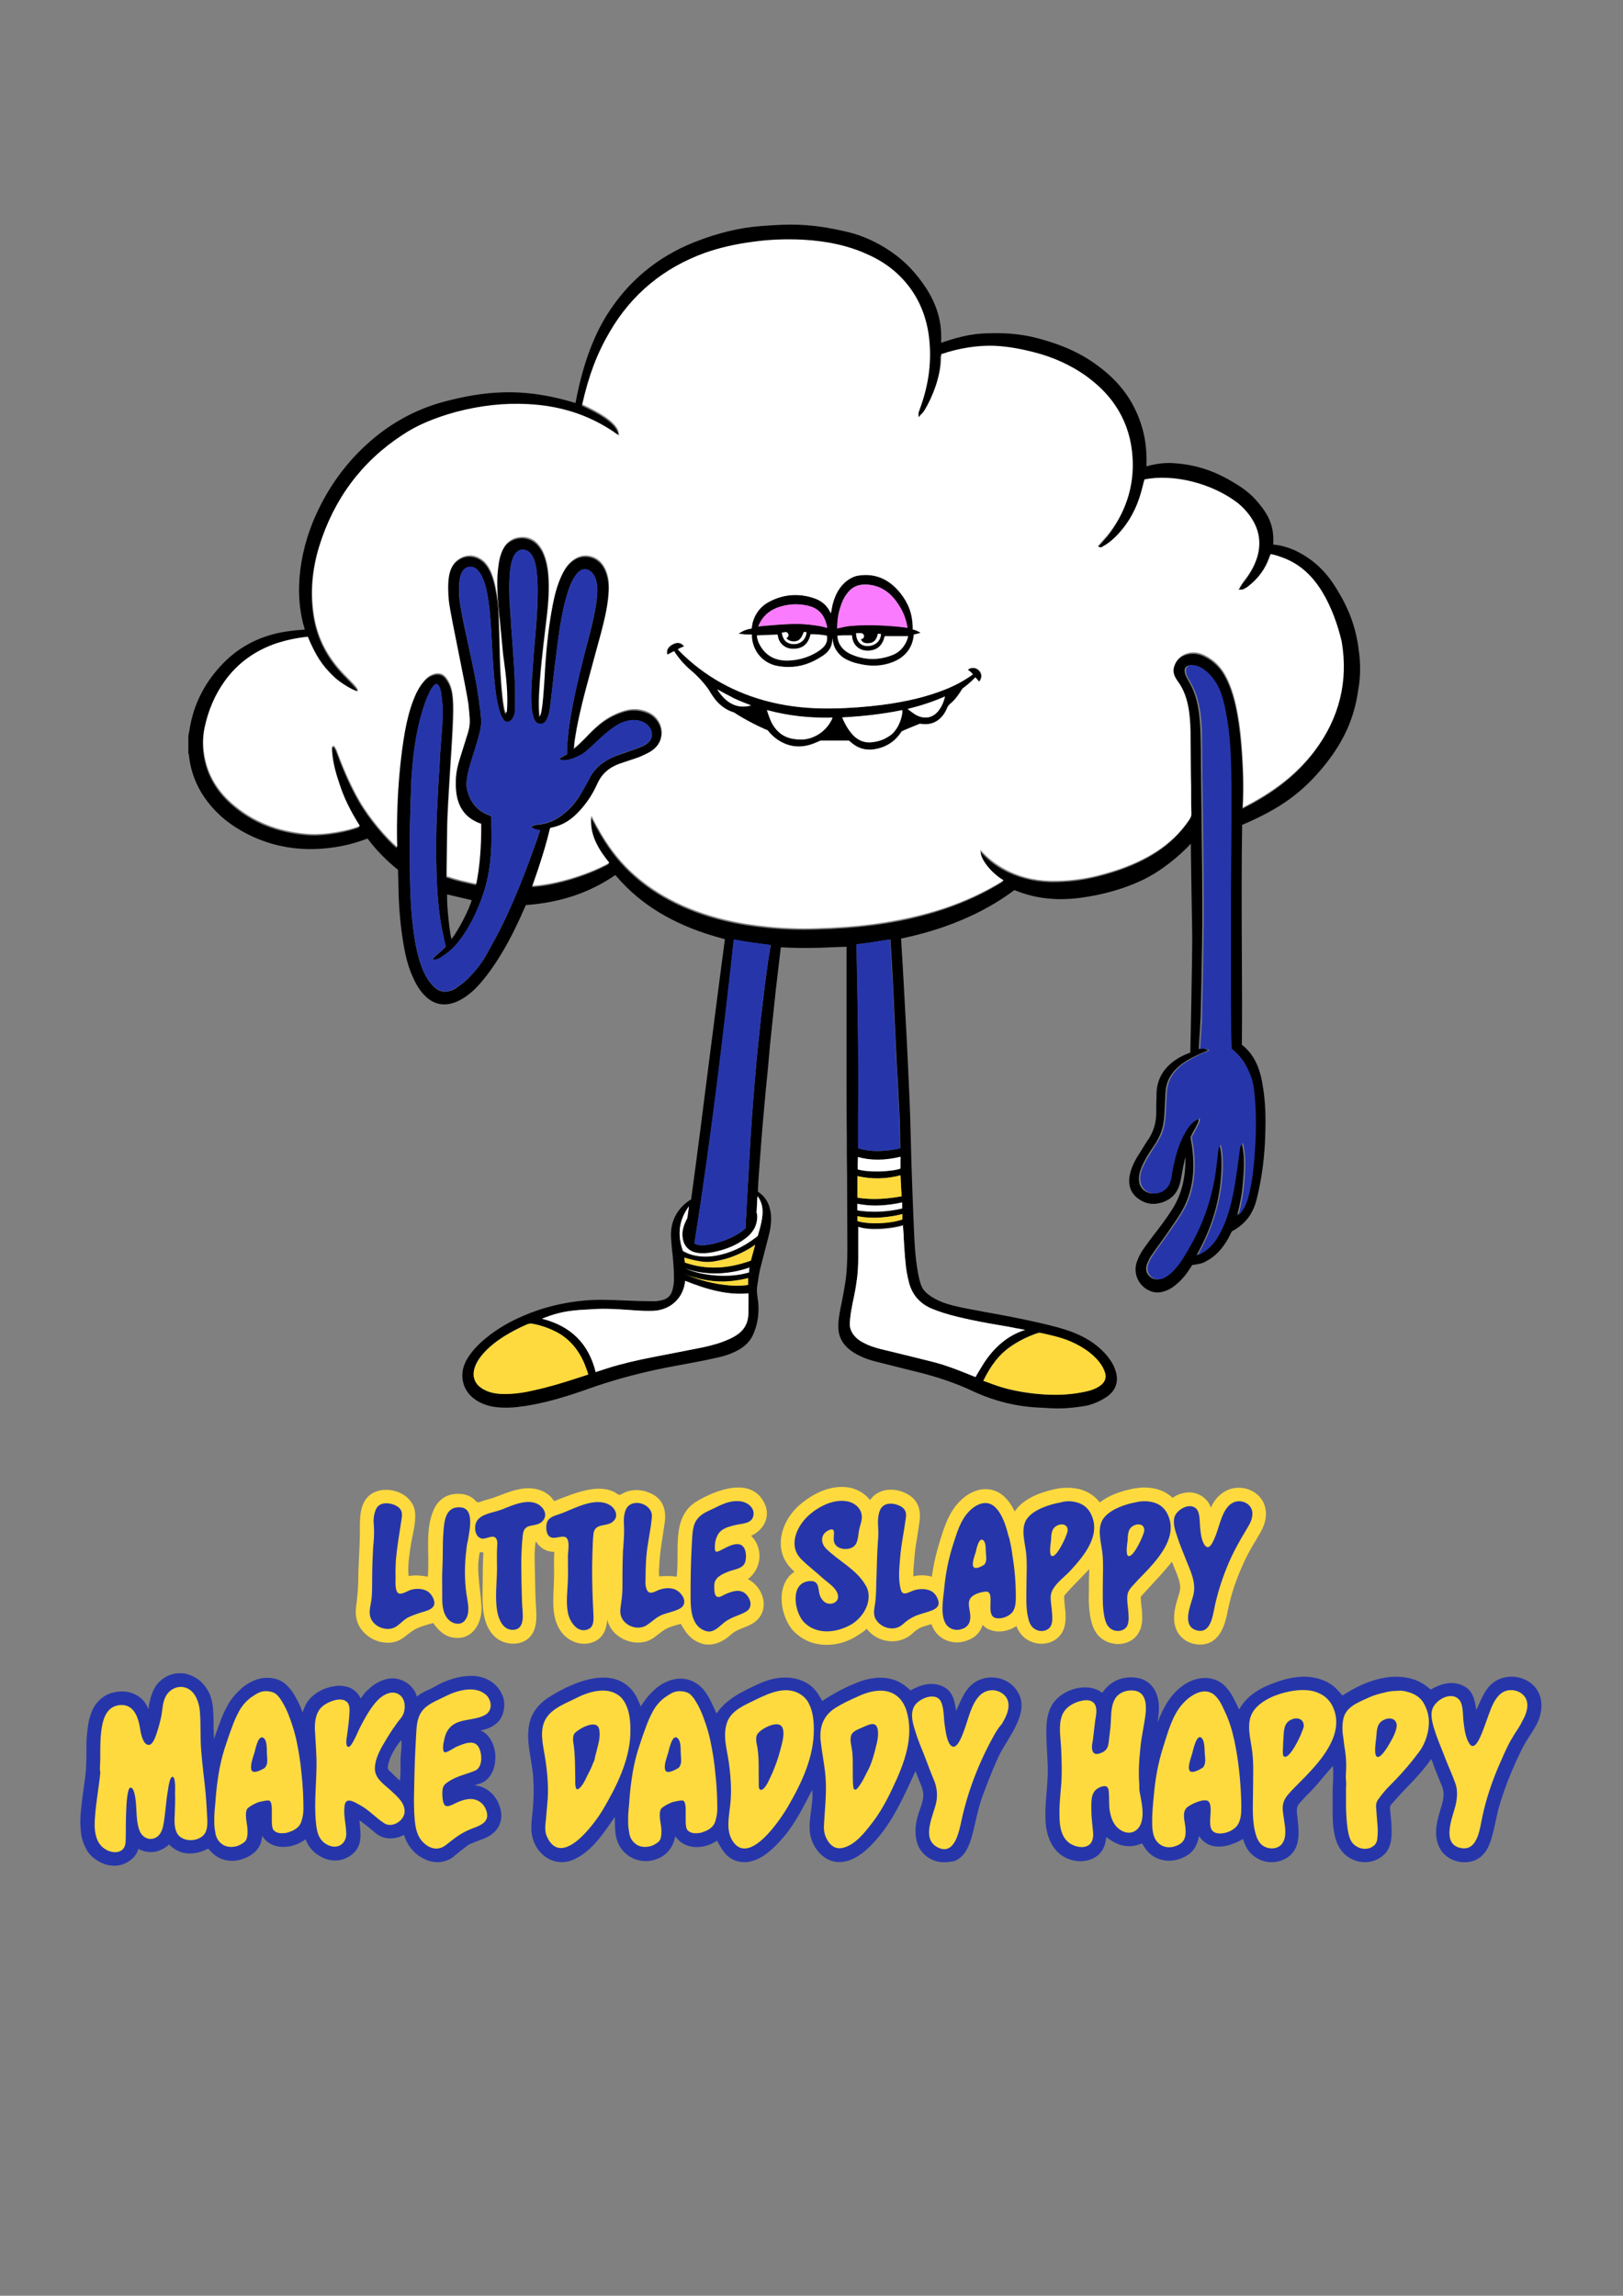
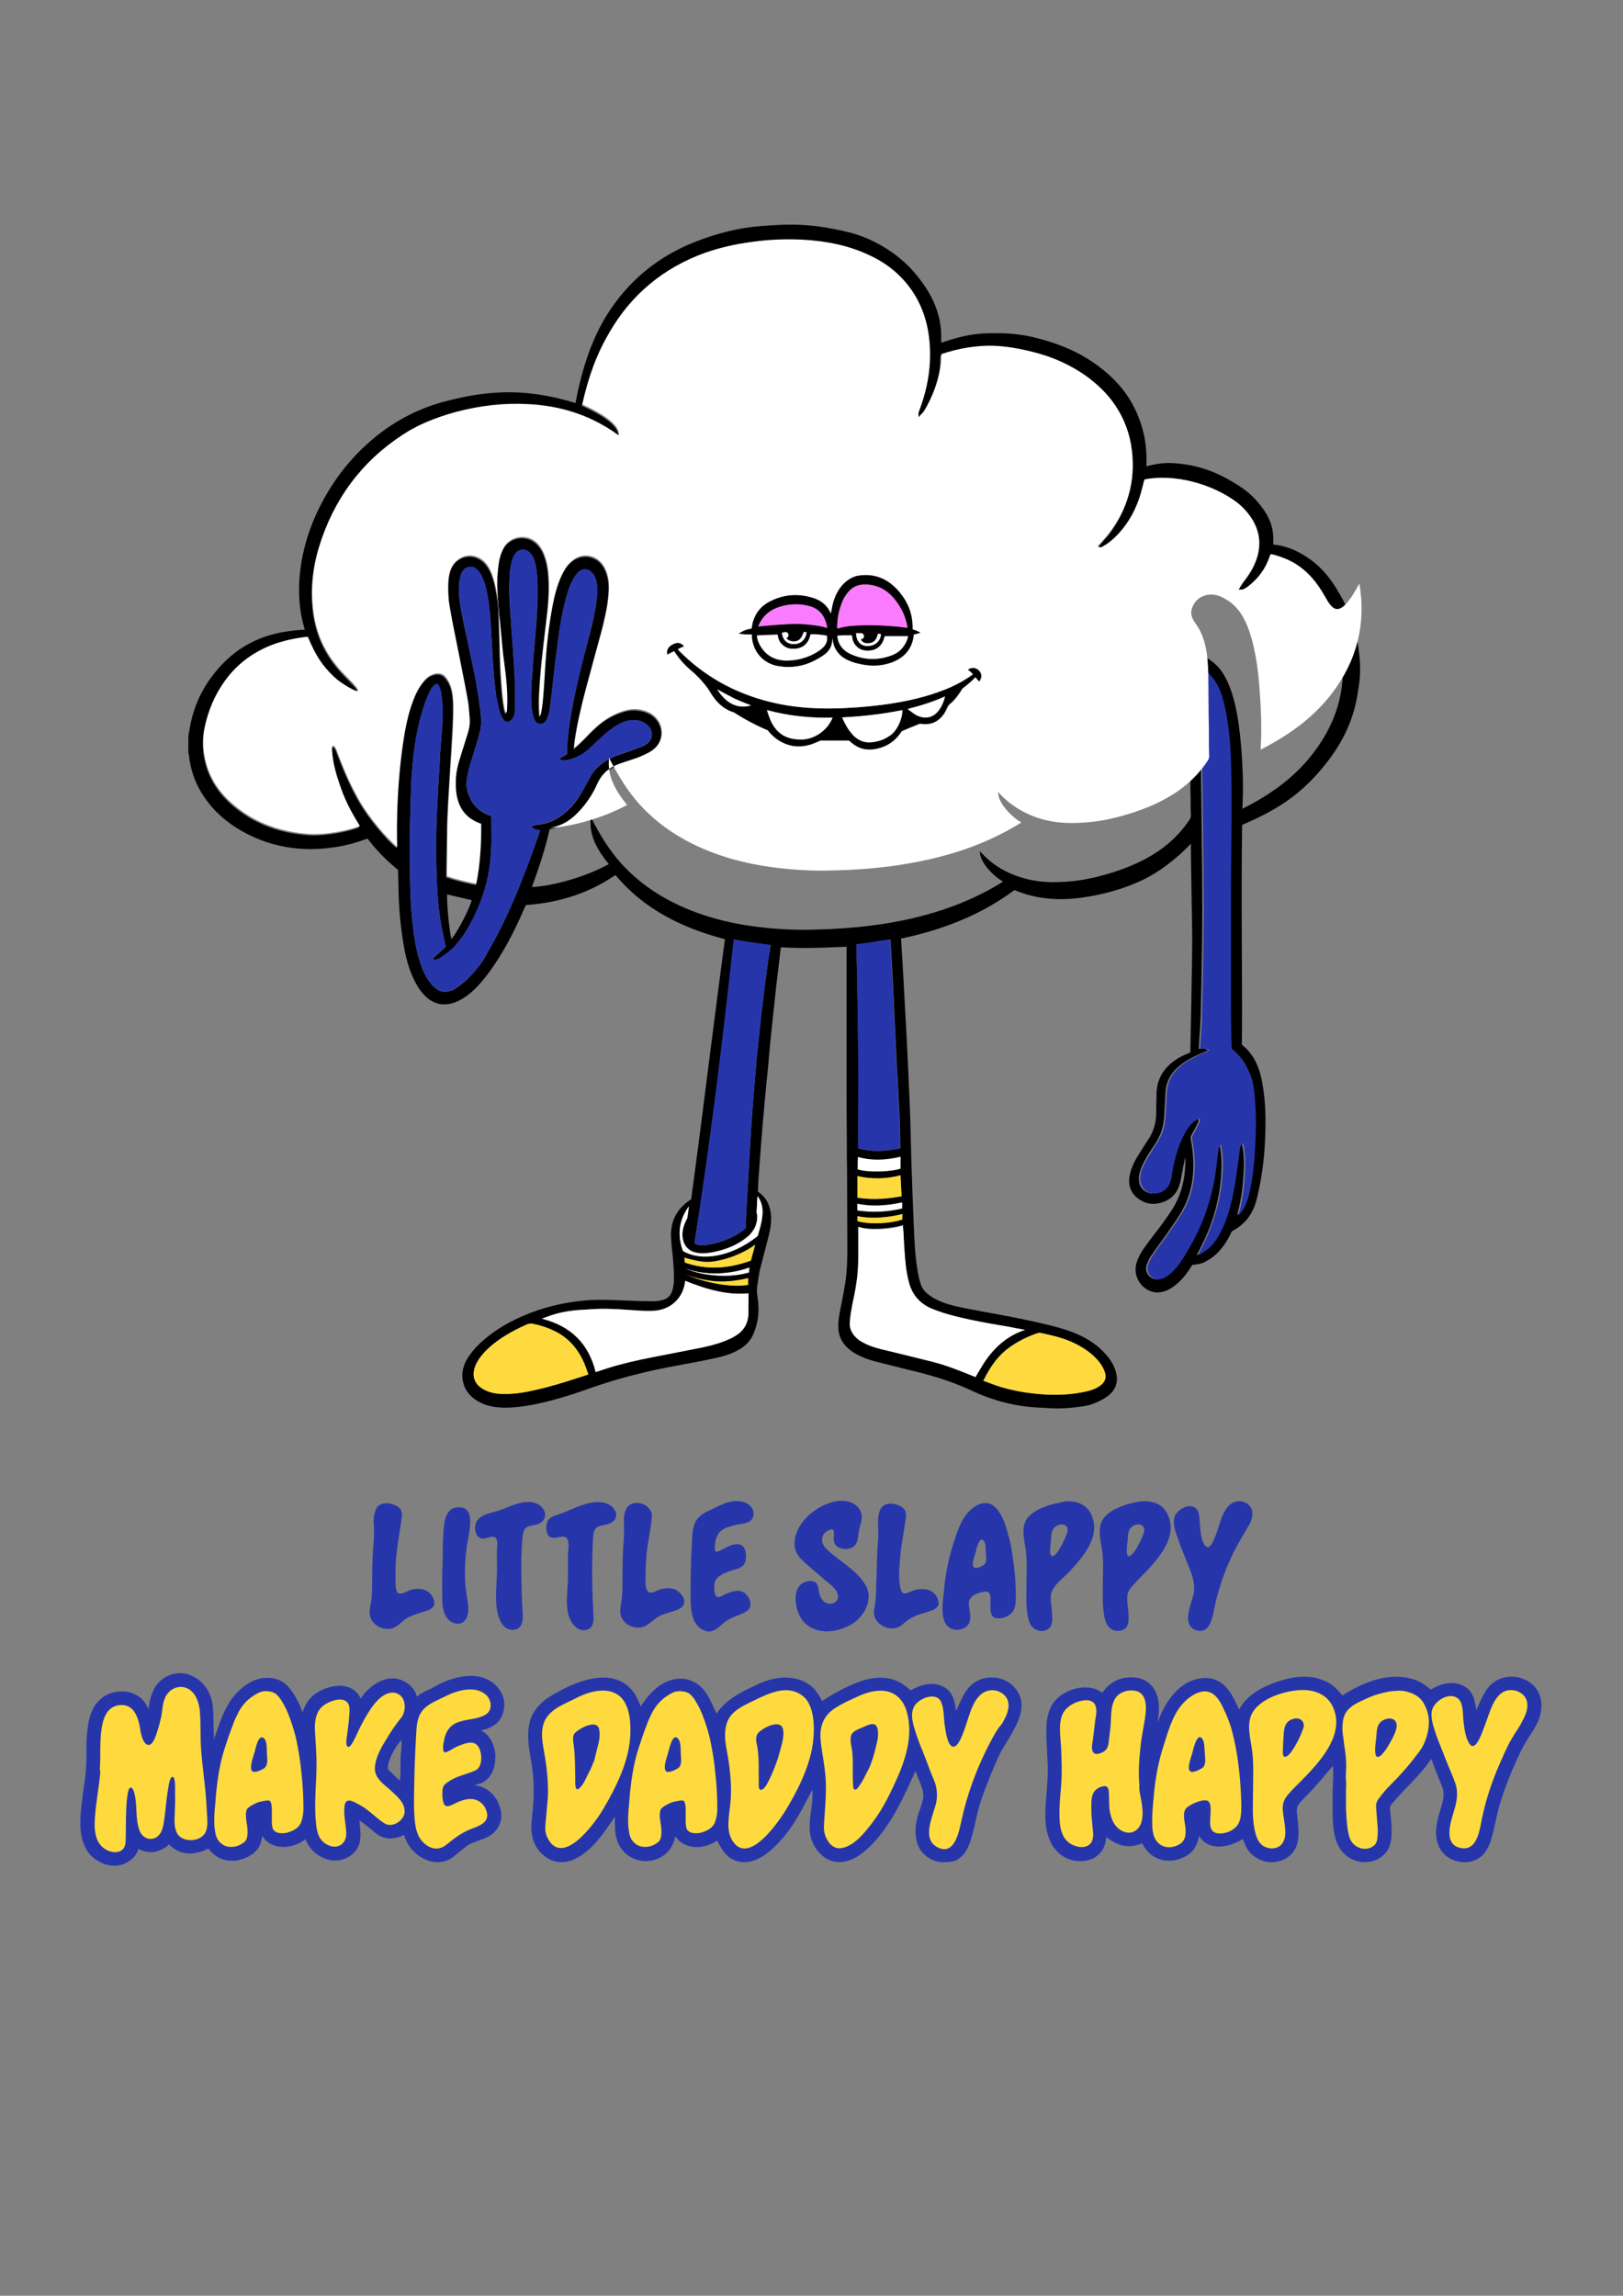
<svg xmlns="http://www.w3.org/2000/svg" version="1.1" x="0px" y="0px" viewBox="0 0 595.3 841.9" style="enable-background:new 0 0 595.3 841.9;" xml:space="preserve">
  <rect x="0" y="0" width="595.3" height="841.9" fill="#808080" stroke="none" />
  <style type="text/css">
	.st0{fill:#2636AA;}
	.st1{fill:#FFDA3E;}
	.st2{fill:#FB7BFF;}
	.st3{fill:#FFFFFF;}
</style>
  <g id="Слой_6">
    <path d="M498.3,238l0-0.2c-1.1-8.1-3.6-14.7-8.2-22.1c-3-4.9-6.5-8.6-10.6-11.3c-2.9-1.9-7-4.2-12.5-4.7c0.2-3.9-0.1-8.2-3.8-13.2   c-3.6-4.9-6.4-7-11.1-9.8c-6-3.6-11.9-5.7-18.1-6.5c-4.7-0.6-7.8-0.7-13.5,0.8c0.3-8.1-1.1-13.1-2.5-17c-3.1-8.5-8.5-15.2-16.9-21   c-6.2-4.3-13.5-7.3-22.3-9.4c-4.4-1-9.1-1.5-14.5-1.4c-6.2,0-10.5,0.6-19.1,3.5c0-0.2,0-0.4,0-0.6c0.1-3.5,0.3-11.7-7-21.6   c-3.4-4.7-7.1-8.3-11.5-11.3c-4.8-3.3-10.5-5.9-15.7-7.1c-13.9-3.3-21.3-3-31.9-2.2c-7.9,0.6-16.1,2.6-24.4,5.9   c-13.6,5.4-24.4,14.4-32.1,26.7c-5.2,8.3-9.1,19.2-11.5,32.3c-9.4-2.9-18.2-4.2-26.9-3.9c-7.1,0.2-14.4,1.5-22.4,3.7   c-9.4,2.7-17.9,7.3-25.4,13.7c-9.5,8.1-16.7,18.2-21.6,30c-3.2,7.9-4.9,15.9-5.1,23.9c-0.1,5.2,0.5,10.2,1.9,15   c0.1,0.2,0.1,0.5,0.2,0.7c-0.5,0-1,0.1-1.5,0.1c-1.4,0.1-2.6,0.2-3.9,0.4c-9.8,1.2-18.1,5.2-24.6,11.9c-6.8,7-10.9,15.2-12.3,24.4   c-0.1,0.5-0.2,1-0.3,1.5l-0.1,0.8v6.1l0,0.1c0,0.1,0.1,0.2,0.1,0.3c0.1,0.2,0.1,0.3,0.1,0.5c0.5,4.8,2,9.3,4.4,13.4   c3.1,5.2,7.4,9.6,12.9,13.1c11.6,7.3,24.7,9.5,39,6.7c2.9-0.6,5.8-1.4,9.2-2.7c3.3,4.4,7.1,8.2,11.2,11.5l0,0.1c0,0.1,0,0.3,0,0.4   l0.1,3c0,1.7,0.1,3.3,0.1,5c0.2,6.7,0.8,12.8,1.8,18.7c0.8,4.8,1.8,8.4,3.2,11.6c1,2.3,2.4,5.2,4.8,7.5c3.2,3.1,6.9,3.8,11.1,2.2   c2-0.8,3.9-2,6-3.8c2.8-2.5,5.1-5.5,6.7-7.7c4.6-6.4,8.5-13.6,12.4-22.6c0.2-0.4,0.3-0.7,0.5-1.1l0.2-0.4   c12.6-0.9,23.3-4.5,32.8-11c0.1,0.1,0.1,0.1,0.2,0.2c4.9,5.8,10.9,10.8,18.1,14.8c6.3,3.5,13.2,6.2,21.1,8.3   c0.2,0.1,0.4,0.1,0.7,0.2l0.1,0c-1.9,14.1-3.7,28.4-5.5,42.3c-2.2,17.5-4.5,35.5-6.9,53.2l-0.1,0c-0.1,0.1-0.1,0.1-0.2,0.1   c-4.6,3-7,7.3-7.1,12.6c0,1.6,0.2,3.3,0.3,4.8c0.1,0.9,0.2,1.8,0.3,2.7l0.1,0.9c0.2,2.4,0.4,4.9,0.4,7.3c0.1,1.9-0.2,3.5-0.6,5   c-0.6,1.9-1.9,3.1-3.8,3.5c-0.9,0.2-1.8,0.4-2.7,0.4c-3.3,0-7.3-0.1-11.4-0.3c-4.5-0.2-9.3-0.4-14,0c-8.1,0.7-15.8,2.6-22.9,5.7   c-6.1,2.6-11.1,5.8-15.3,9.6c-2.4,2.2-4,4.2-5.3,6.4c-1.2,2.2-1.7,4.2-1.6,6.3c0.2,4,2.3,7.1,6.1,9.2c2.4,1.3,5.2,2,8.8,2.1   c3.3,0.1,6.8-0.3,11.1-1.1c6.1-1.2,12.4-3,20.5-5.9c10.2-3.6,20.9-6.4,32.7-8.5c4.3-0.8,8.8-1.6,13.7-2.7c3-0.6,5.6-1.5,7.9-2.7   c2.9-1.5,4.8-3.5,5.9-6c1.6-3.7,2.2-7.6,1.8-11.7c-0.1-0.5-0.1-1-0.2-1.5c-0.2-1.5-0.4-2.8-0.2-4.2l0.2-1.3c0.3-1.8,0.5-3.7,1-5.6   c0.7-2.7,1.4-5.5,2.1-8.1c0.3-1.2,0.6-2.3,0.9-3.5c1-3.8,1.2-6.9,0.6-9.7c-0.5-2.2-1.4-4-2.9-5.4c-0.4-0.4-0.8-0.7-1.2-1   c-0.1-0.1-0.3-0.2-0.4-0.3l0-0.7c0-0.6,0.1-1.3,0.1-1.9l0.1-1.9c0.3-4.5,0.7-9,1-13.5c0.3-4.1,0.7-8.5,1.1-12.9   c0.4-4.9,0.9-9.7,1.4-14.6l0.3-3.5c0.3-3.4,0.6-6.9,1-10.3c0.5-5,1.1-10.1,1.6-15.1c0.5-4.3,1.6-13.4,1.8-15.2   c4.1,0.2,8,0.3,12.1,0.2c2.9,0,5.8-0.2,8.6-0.3c1.1,0,2.3-0.1,3.4-0.1l0,19.4c0,10.3,0,20.7,0,31c0,6.4,0,12.8,0.1,19.2   c0,4.7,0,9.3,0.1,14c0,10.7,0.1,18.9,0.1,26.7c0,4-0.1,8.3-0.7,12.5c-0.4,2.6-0.9,5.2-1.4,7.8l-0.4,1.9c-0.4,2.2-0.9,4.6-0.8,7   c0,2.6,0.9,4.9,2.6,6.8c1.1,1.2,2.4,2.2,4.2,3.2c2.1,1.1,4.2,1.9,6.5,2.5c4.4,1.1,8.8,2.2,13.1,3.3l1.7,0.4   c8.2,2,15.2,4.4,21.3,7.3c8,3.7,16.3,5.7,24.6,6c0.6,0,1.2,0.1,1.9,0.1c1.3,0.1,2.7,0.2,4.5,0.2c2.4,0,5.4-0.2,9.4-0.8   c3-0.4,6.2-1.8,8.7-3.5c3.3-2.3,4.4-5.6,3.2-9.4c-0.7-2.4-2.1-4.5-4.1-6.7c-3.2-3.4-7.2-5.9-12.3-7.8c-5.4-2-16.4-4.5-32.8-7.4   l-0.4-0.1c-4.4-0.8-8.6-1.5-12.7-2.8c-1.2-0.4-7.1-2.5-8.8-6.1c-1.5-3.3-2.4-11.1-2.7-17.3c-0.3-5.4-1.2-28.8-1.3-35.8   c-0.1-5.2-0.3-10.5-0.5-15.8c-0.3-7.4-0.7-15.1-1.1-23.4c-0.3-6.3-1.7-31.2-2-35.4c8-1.7,15-3.8,21.7-6.6c7.3-3,14-6.8,19.9-11.2   l0.2,0.1c0.3,0.1,0.5,0.2,0.8,0.3c2.3,0.9,4.7,1.6,7.2,2.1c5.2,1,10.5,1.1,16.3,0.3c8-1.1,15.5-3.2,22.3-6.4   c7-3.3,13.7-8.9,17.9-13.4c0,4.7,0.2,13.8,0.3,21.9c0.1,5.6,0.2,10.5,0.2,13c0,7.2-0.6,38.4-0.7,41.7c-2.2,0.8-4,1.7-5.6,2.8   c-4.4,3.1-6.7,7.2-6.8,12.3l0,1.2c-0.1,1.7-0.1,3.4-0.1,5.1c0.1,4.2-1,7.8-3.2,10.9c0,0-0.1,0.1-0.1,0.1c-0.4,0.6-0.8,1.3-1.2,1.9   c-0.9,1.5-1.9,3-2.8,4.5c-1.3,2.3-2.1,4.4-2.5,6.6c-0.5,3.2,0.4,5.8,2.6,7.7c2.6,2.2,5.6,2.9,8.8,2c4-1.1,6.4-3.7,7.3-8   c0.2-1,0.4-2,0.6-3.1c0.2-1.2,0.4-2.4,0.7-3.5c0.1-0.7,0.3-1.4,0.5-2.1c0,0.5,0,1.1,0,1.6c-0.1,7-1.8,13-5.3,18.2   c-1.1,1.7-2.2,3.2-3.2,4.6c-1,1.3-1.9,2.6-2.9,3.8c-1.2,1.6-2.5,3.3-3.7,5c-1.3,1.8-2.2,3.6-2.8,5.4c-1.3,4.2,0.8,8.7,4.9,10.4   c1.4,0.6,2.8,0.7,4.3,0.4c1.8-0.4,3.5-1.2,5.1-2.6c2.1-1.7,3.6-3.3,6.1-7.3c3.3-0.4,4.3-0.9,5-1.3l0.1-0.1c3.2-1.6,5.9-4.4,8.2-8.5   c0.3-0.6,0.6-1.2,0.9-1.8c0.1-0.2,0.2-0.5,0.4-0.7l0.4-0.2c3.2-1.8,5.5-4.1,7-7.1c0.8-1.5,1.4-3.3,1.9-5.5   c1.7-7.2,2.7-14.8,2.9-23.2c0.2-6.1,0-11.1-0.7-15.8c-0.3-2.1-0.6-3.8-1-5.3c-1.2-4.9-3.5-8.6-6.9-11.3c0.1-8.1,0.1-20.7,0-34   c-0.1-16.8-0.1-34.2,0.1-46.6c14.1-6,22.4-12,30.6-22.3c6.7-8.4,10.5-16.9,11.9-26.7C499.1,248.2,499.1,243.1,498.3,238z    M184.2,339.3c-1.9,3.9-4.1,7.7-5.9,11c-1.9,3.4-4.4,6.4-7.2,9.1c-1.2,1.1-2.6,2.1-4,3.1c-0.6,0.4-1.3,0.7-2.1,0.9   c-2.1,0.7-4,0.2-5.7-1.4c-2-1.9-3.5-4.3-4.7-7.6c-1.3-3.6-2.2-7.5-2.9-12.8c-0.8-5.9-1.2-12.1-1.3-18.8c-0.1-5-0.1-9.9-0.1-14.8   c0-3.4,0.1-6.8,0.2-10.2c0-1.2,0.1-2.4,0.1-3.6c0-0.9,0-1.9,0.1-2.8c0.1-2.3,0.1-4.8,0.3-7.1c0.7-10.5,2.3-18.9,4.8-26.3   c0.5-1.6,1.3-3.1,1.9-4.5c0.3-0.6,0.7-1.2,1.2-1.8c0.3-0.4,0.8-0.8,1.2-0.8c0,0,0.1,0,0.1,0c0.5,0.1,0.8,0.7,1,1.1   c0.2,0.5,0.4,1,0.5,1.5c0.1,0.5,0.1,0.9,0.2,1.4c0.2,1.7,0.4,3.4,0.5,5c0,2.2-0.1,4.4-0.2,6.6l-0.1,1.1c-0.1,1.3-0.2,2.6-0.3,4   c-0.1,1.3-0.2,2.6-0.3,4l-0.2,3.8c-0.4,5.9-0.7,11.9-1,17.9c-0.4,7.9-0.4,15.2-0.2,22.3c0.2,6.6,0.6,13.6,1.9,20.6   c0.3,1.6,0.7,3.1,1,4.8c0.2,0.7,0.3,1.4,0.5,2.1c-0.7,0.9-1.7,1.7-2.7,2.6c-0.6,0.5-1.3,1.1-1.8,1.6l-0.4,0.4l0.5,0.2   c0.8,0.3,2.2-0.5,2.5-0.7c2.6-1.7,4.4-3.2,5.9-5c3.5-4.1,6.3-9.1,8.8-15.7c2.4-6.2,3.7-12.8,3.9-20.3c0.1-2.3,0.1-4.6,0-6.9   c0-1,0-2,0-2.9c0-0.2,0-0.3,0-0.5l0-0.5l-0.4-0.2c-0.1-0.1-0.3-0.1-0.4-0.2c-4.2-1.5-6.9-4.6-8.1-9.4c-0.4-1.7-0.2-3.5,0.2-5.4   c0.5-2.7,1.4-5.3,2.2-7.9c0.3-0.8,0.5-1.5,0.7-2.3c0.7-2.1,1.3-4.3,1.8-6.5c0.5-2.5,0.2-5-0.1-7.5l-0.1-0.4c-0.8-7.4-2.4-14.8-4-22   l-0.6-2.8c-0.8-3.5-1.5-7-2.2-10.6c-0.7-3.7-1-6.8-0.8-9.7c0-1,0.2-2,0.5-3.2c0.1-0.5,0.4-1.1,0.7-1.7c0.6-0.9,1.5-1.5,2.6-1.7   c1-0.1,2,0.2,2.8,1c0.6,0.6,1.1,1.3,1.6,2.2c1.2,2.3,1.7,4.8,2.2,7.1c0.9,5.1,1.2,10.1,1.5,15.7l0.1,1.7c0.3,5.6,0.6,11.5,1.3,17.2   c0.3,2.8,0.8,5.7,1.7,8.5c0.3,0.9,0.7,1.8,1.2,2.5c0.5,0.7,1,0.9,1.4,1c0.4,0,1-0.1,1.6-0.8c0.7-0.8,1.2-1.9,1.2-3l0-0.1   c0.1-2.6,0.2-5.2,0.1-7.8c0-2.7-0.2-5.6-0.4-9.3c-0.3-5.1-0.7-10.4-1.1-15.6l0-0.5c-0.4-5.2-0.8-10.6-0.5-15.9   c0.1-2,0.3-4.1,0.9-6.2c0.3-1,0.7-1.8,1.1-2.4c0.7-1,1.7-1.6,2.8-1.6c1.1,0,2.2,0.5,3,1.5c1,1.2,1.5,2.8,1.7,3.9   c0.6,2.7,0.7,5.4,0.8,7.7c0.1,6-0.3,12-0.8,17.7c-0.1,1.6-0.3,3.2-0.4,4.7c-0.3,3.1-0.5,6.4-0.7,9.6l-0.1,0.8   c-0.3,4.2-0.6,8.5-0.1,12.8c0.1,1,0.3,2.1,0.7,3c0.4,1.4,1.2,2.1,2.3,2.2c1.5,0.1,2.2-1.1,2.6-2c0.8-1.8,1-3.7,1.2-5.5   c0.4-2.9,0.7-5.8,1-8.7c0.4-3.5,0.8-7.1,1.3-10.7c0.8-6.4,1.7-13.3,3.6-19.9c0.7-2.6,1.5-4.8,2.7-6.7c0.6-1,1.2-1.8,1.8-2.3   c1.5-1.3,3.3-1.2,4.7,0.2c1,1,1.6,2.2,1.9,4.1c0.4,2.2,0.1,4.4-0.1,6.5c-0.7,5-1.9,9.9-3.2,14.7l-0.4,1.5   c-1.9,7.3-3.8,14.8-5.2,22.3c-1.2,6.2-1.8,11.1-2,15.7c0,0.5,0,1,0,1.4c0,0.2,0,0.3,0,0.5l-3,1.7l0.6,0.3c2,1,7-1.2,8.9-2.7   c1.3-1,2.4-2.1,3.6-3.2l0.2-0.2c2.3-2.1,4.4-4.1,6.7-5.7c2.1-1.5,4.1-2.3,6.1-2.6c1.7-0.3,3.3-0.1,4.7,0.6c1,0.5,1.8,1.1,2.4,1.9   c1.4,1.9,1.2,4.2-0.5,5.7c-0.7,0.6-1.6,1.2-2.5,1.5c-1.7,0.7-3.5,1.3-5.2,1.9c-1,0.3-1.9,0.7-2.9,1c-2.3,0.8-4.1,1.7-5.7,2.8   c-2.1,1.4-3.7,3.2-4.9,5.3l-0.5,1c-0.9,1.6-1.8,3.3-2.8,5c-1.7,2.9-3.6,5.2-5.7,7c-3.1,2.7-6.6,4.3-10.5,4.6   c-0.5,0-1.1,0.2-1.6,0.4l-0.6,0.3l0.5,0.4c0.7,0.5,1.5,0.7,2.3,0.8c0.2,0,0.3,0.1,0.5,0.1l-0.2,0.6c-0.2,0.7-0.5,1.4-0.7,2.1   C192.7,320.1,188.6,330.3,184.2,339.3z M164,328l9,2.1c-0.7,3-4.8,11-7.4,14.3C164.8,341.6,163.8,331,164,328z M214.7,504.4   c-0.9,0.3-1.7,0.6-2.5,0.8c-5.2,1.7-10.6,3.4-16.2,4.6c-3.3,0.7-7.3,1.4-11.3,1.4c-2.5,0-4.5-0.4-6.2-1.1c-0.9-0.4-1.6-0.8-2.3-1.3   c-2.1-1.6-3-4-2.3-6.7c0.5-1.9,1.5-3.7,3.2-5.6c1.9-2.2,4.4-4.3,7.7-6.4c2.5-1.6,5.3-3.1,8.4-4.4c0.5-0.2,1-0.3,1.5-0.3   c0.3,0,0.5,0,0.8,0.1c3.1,0.6,5.9,1.6,8.4,2.9c4.6,2.4,8,6.2,10.3,11.5c0.4,0.9,0.7,1.9,1.1,3c0.1,0.4,0.3,0.8,0.4,1.2L214.7,504.4   z M274.5,481.5c0,3.9-1.8,6.8-5.3,8.7c-0.6,0.3-1.2,0.7-1.8,0.9c-2.8,1.3-5.9,2.2-9.6,3c-3.6,0.7-7.1,1.4-10.7,2.1   c-2.4,0.5-4.8,0.9-7.2,1.4c-6.7,1.3-12.2,2.6-17.2,4.2c-1.2,0.4-2.5,0.8-3.7,1.2c-0.5,0.2,0,0-0.5,0.2   c-2.6-10.5-9.1-16.9-19.7-19.6c7.7-3.1,12-3.1,18.8-3.5c4.4-0.3,8.9,0,13.3,0.3l1.4,0.1c2.5,0.2,5.1,0.3,7.6,0.2   c6.2-0.4,10.8-4.8,11.4-10.9l0-0.1c8.5,3.5,16.1,5.4,23.3,4.6C274.5,475.5,274.5,479.1,274.5,481.5z M251.3,467.3L251.3,467.3   c3.9,1.5,7.6,2.4,11.5,2.6c3.7,0.3,7.5-0.1,11.6-1.2v2.5c-5.4,0.8-12.4-0.4-17.2-1.8C255.6,469,252.2,467.7,251.3,467.3z    M274.7,466.6c-6.8,2.1-16.5,1.5-23.4-1.4v0c3.7,1.3,7.6,1.9,11.9,1.8c4.4-0.1,8.2-0.8,11.7-2.1C274.7,465.8,274.7,466,274.7,466.6   z M275.4,462.3c-8.6,3.1-16.5,3.4-24.2,0.7c-0.1-0.6-0.1-1.3-0.2-1.8c7.3,2,9,1.8,13.6,0.8c4.1-0.9,9.2-3.2,12.4-5.6L275.4,462.3z    M279.3,447.9c-0.3,1.6-0.8,3.3-1.2,4.7c0,0.1-0.1,0.4-0.2,0.6c-0.1,0.1-0.4,0.3-0.5,0.4c-4.8,3.7-9.7,5.9-14.8,6.8   c-3.6,0.6-6.8,0.4-9.7-0.6c-0.6-0.2-1.2-0.5-1.8-0.8c-0.2-0.1-0.4-0.2-0.6-0.3c-2.2-6.1-1.4-11.5,2.2-16.4   c-0.2,1.5-0.4,2.9-0.6,4.3l-0.5,1c-1.2,2.5-1.6,4.7-1.1,6.9c0.5,2.5,2.3,4.3,4.8,4.8c1.9,0.4,3.9,0.3,6.5-0.2c4.7-1,8.5-2.6,11.6-5   c1.4-1,2.3-2,3.2-3.5c1-1.6,1.5-4.7,0.9-6c0.1-1.1,0.1-2.3,0.2-3.5c0.1-0.8,0.1-1.7,0.2-2.5c0,0,0.1,0.1,0.1,0.1   C279.9,441.7,279.9,444.5,279.3,447.9z M281.8,352c-0.2,1.5-0.4,2.9-0.6,4.4c-0.4,2.8-0.9,6.6-1.3,10.3c-0.5,3.9-0.9,7.3-1.2,10.5   c-0.3,3.1-0.7,6.4-1.1,10.5c-0.3,3.5-0.6,7-0.9,10.5l0,0.2c-0.3,3.3-0.6,6.8-0.8,10.2c-0.2,3.1-0.5,6.5-0.7,10.5   c-0.2,2.9-0.3,5.7-0.5,8.6l-0.1,1.9c-0.2,3.5-0.4,6.9-0.6,10.4c-0.1,2.5-0.3,5.1-0.4,7.6l-0.1,2.8c-1.3,1.2-2.8,2.2-4.8,3.2   c-3.3,1.6-6.6,2.6-9.9,3c-1.3,0.1-2.7,0.2-4.1-0.6c6.3-39.5,10.9-78.4,14.5-111.4c4.6,0.8,8.6,1.4,13.5,2   C282.4,348.3,282.1,350.2,281.8,352z M381.5,488.8L381.5,488.8c3.7,0.8,7.5,1.6,11,3.1c4,1.7,7.1,3.7,9.5,6.3   c1.4,1.4,2.3,2.8,2.9,4.3c1,2.5,0.4,4.4-1.8,5.9c-1.6,1.1-3.5,1.6-4.9,1.9c-4.6,1-9.4,1.4-14.7,1.1c-4.8-0.2-9.5-0.9-14.1-2.1   c-2.8-0.7-5.2-1.6-8.1-2.7l-0.7-0.2c2.8-5.7,5.8-9.6,9.7-12.4c3-2.1,6.3-3.8,10.1-5.1C380.9,488.8,381.3,488.7,381.5,488.8z    M331.2,449.8c0,0.4,0.1,0.7,0.1,1.2c0.1,1.2,0.2,2.4,0.2,3.6c0.2,2.7,0.3,5.4,0.6,8.1c0.2,2.7,0.7,5.4,1.4,8   c1.2,4.2,3.9,7.3,8,9.1c2.8,1.2,6,2.2,10.1,3.2c5.4,1.3,10.9,2.3,16.3,3.2c1.4,0.2,2.8,0.5,4.3,0.8c1.5,0.3,2.4,0.4,3.8,0.7   c-6.3,2-11.6,6.4-15.7,13.1c-0.2,0.3-0.4,0.7-0.6,1c-0.6,1-1.4,2.3-1.9,3.2c-11-4.5-13.2-5-19.8-6.6l-4-1   c-3.6-0.9-7.4-1.8-11.1-2.7c-2.3-0.6-4.4-1.3-6.2-2.3c-1.4-0.7-2.4-1.5-3.2-2.4c-1.3-1.5-1.9-3.1-1.8-4.8c0.1-1.7,0.3-3.5,0.7-5.5   c0.2-1.3,0.5-2.7,0.8-4c0.3-1.7,0.7-3.4,0.9-5.1c0.5-3,0.7-6.2,0.7-9.5c0-2.5,0-9,0-11.2c2.4,0.6,5,0.8,8.3,0.6   c3.2-0.2,5.8-0.6,8.3-1.3L331.2,449.8z M330.3,426.4c0,0.7,0,1.4,0,2.2c-3.3,1.2-11.8,1.5-15.7,0.3c0-1.9,0-2.9,0.1-4.5   c4.8,1.4,9.8,1.4,15.7,0C330.3,425,330.3,425.7,330.3,426.4z M330.3,431c0,1.5,0.2,4.7,0.4,7.7c-4.4,0.8-10.2,1.5-16.2,0.5v-7.9   C319.8,432.5,325.1,432.4,330.3,431z M314.8,421.1c0-3.8,0-7.6,0-11.3c0-8.5,0-17.4,0-26.2c-0.1-8.7-0.3-17.5-0.4-26   c-0.1-3.7-0.2-7.5-0.2-11.3c3.1-0.3,5.8-0.7,8.5-1.2c1.3-0.2,2.6-0.4,3.9-0.6c0.2,2.8,0.9,14.9,1.2,21.7c0.3,7.6,0.7,15,1,21.3   c0.1,3,0.3,6,0.5,9.1c0.2,3.9,0.4,7.9,0.6,11.8c0.2,3.8,0.3,11.2,0.3,12.7C325.6,422.1,320.3,422.7,314.8,421.1z M331,447.2   c-4.6,1.6-12.3,1.9-16.5,0.6V446c2.6,0.6,5.3,0.7,8.3,0.5c2.6-0.2,5.3-0.5,8.2-1.3V447.2z M330.8,440.9v2.2   c-5.7,1.3-11,1.5-16.4,0.7v-2.4c2.9,0.6,5.6,0.8,8.2,0.6C325.4,441.9,328.1,441.5,330.8,440.9z M458.8,396   c0.9,3.8,1.1,7.6,1.3,12.1c0.2,4.6,0,9.5-0.4,15.5c-0.3,4-0.8,9.3-2.1,14.6c-0.7,2.9-1.7,5-3.1,6.7c-0.2,0.2-0.4,0.5-0.7,0.7   c1.1-4.2,1.8-8.1,2.1-12.1c0.4-4.8,0.7-9.1-0.3-13.6l-0.1-0.7l-0.5,0.5c-0.6,0.6-0.6,1.1-0.7,1.6l0,0.1c-0.1,1-0.3,2-0.4,2.9   c-0.2,1.5-0.4,3-0.6,4.5c-0.9,6.6-1.9,12.1-3.7,17.5c-1,3.1-2.2,5.7-3.7,7.9c-1.9,2.9-4.2,4.9-7,6.1c5.7-10.2,8.7-20.4,9.1-31.1   c0.1-2.6,0.1-5.6-0.5-8.6l-0.2-0.8l-0.5,0.7c-0.4,0.6-0.5,1.2-0.5,1.8l-0.2,2c-0.2,1.4-0.3,2.8-0.5,4.1   c-1.3,10.5-4.6,20.3-9.8,29.1l-0.5,0.9c-1.2,2-2.4,4.1-3.9,6c-1.1,1.4-2.2,2.5-3.5,3.4c-0.4,0.3-0.8,0.5-1.1,0.7   c-1.7,1-3.5,0.9-4.9-0.2c-1.4-1.1-1.9-2.9-1.2-4.7c0.5-1.2,1-2.4,1.7-3.3c1-1.5,2.1-3,3.2-4.5c0.8-1.2,1.7-2.3,2.5-3.5l0.2-0.3   c1.5-2.2,3.1-4.4,4.5-6.7c3.5-5.6,5.1-12,4.9-19.1c-0.1-3.1-0.4-5.8-0.9-8.3c-0.1-0.6-0.1-1,0.1-1.4c0.4-0.8,0.8-1.6,1.3-2.4   c0.3-0.6,0.6-1.2,0.9-1.8c0-0.1,0.1-0.1,0.1-0.2c0.2-0.3,0.4-0.7,0.4-1.4l0-0.6l-0.5,0.3c-0.2,0.1-0.4,0.2-0.6,0.3   c-0.4,0.2-0.7,0.4-1,0.6c-1.6,1.3-2.6,2.9-3.4,4.3c-2.2,3.9-3.2,8.1-4,11.3c-0.2,0.8-0.3,1.7-0.5,2.5c-0.1,0.6-0.2,1.1-0.3,1.7   l0,0.2c-0.1,0.7-0.3,1.4-0.5,2.1c-0.9,2.9-3.8,4.6-6.8,4.2c-2.3-0.4-4-2.1-4.2-4.5c-0.2-1.7,0.2-3.4,1-5.3c1.1-2.5,2.6-4.9,4.1-7.1   c0.7-1,1.4-2.1,2-3.3c1.7-3.1,2.1-6.6,2.2-9.2l0.2-3.7c0.1-1.3,0.1-2.7,0.2-4c0.2-3.4,1.6-6.4,4.3-8.9c1.7-1.6,3.8-3,6.6-4.3   c0.3-0.2,0.7-0.3,1-0.5c0.4-0.2,0.9-0.4,1.3-0.6c0.1-0.1,0.3-0.1,0.6-0.2c0.4-0.2,0.9-0.4,1.2-0.5l0.6-0.4l-0.7-0.3   c-1.1-0.5-1.8-0.3-2.7-0.1c0-0.5,0.1-1,0.1-1.5c0-0.7,0.1-1.4,0.1-2c0-0.9,0.1-1.8,0.2-2.7c0.1-1.9,0.2-3.9,0.3-5.9   c0.2-8.4,0.4-17.1,0.5-26.1c0.1-5,0.1-9.9,0.1-14.6c0-8.2-0.1-16.4-0.2-24.4c0-3.1-0.1-6.2-0.1-9.3c0-3-0.1-6-0.1-9   c0-2.9-0.1-5.8-0.1-8.7c0-3,0-6-0.1-9.1c-0.1-4.6-0.3-9.4-1.4-14.2c-0.7-2.7-1.7-5.3-3.2-7.7c-0.5-0.9-1-1.8-1.2-2.7   c-0.2-0.9-0.1-1.6,0.3-2.1c0.4-0.5,1.2-0.8,2.1-0.8c1,0.1,2.1,0.4,3.2,1c2,1.1,3.7,2.8,5.2,5.2c1.7,2.6,2.5,5.5,3.2,8.3   c1.2,4.9,1.9,10.2,2.2,16.2c0.4,8.2,0.4,16.5,0.4,24.5l0,2.1c0,4.6-0.1,9.2-0.1,13.8c0,4.3-0.1,8.6-0.1,12.9c0,10.3,0,21.1,0,33.1   c0,5.5,0.1,10.8,0.1,16.8c0,1.5,0.1,3.1,0.1,4.5c0,0.7,0.1,1.4,0.1,2.1l0,0.2l0.1,0.1C455.3,387.3,457.6,390.9,458.8,396z    M481.9,275.9c-6.3,8.3-14.6,14.9-26.2,20.7c0-0.2,0-0.3,0-0.4c0.4-6.9,0.2-14.2-0.5-22.9c-0.5-5.5-1.1-10-2-14.1   c-1.1-4.9-2.4-8.4-4.2-11.6c-1.7-2.9-4-5.1-6.9-6.6c-2.4-1.3-4.7-1.5-6.9-0.9c-2.4,0.7-4,2.3-4.7,4.7c-0.4,1.4-0.3,2.7,0.4,4.1   c0.3,0.5,0.5,0.9,0.8,1.3c2.1,3,3.5,6.4,4.2,10.9c0.5,3.4,0.6,6.9,0.6,10c0,4.3,0.1,8.6,0.1,12.9c0,3,0,5.9,0.1,8.9   c0,1.8,0,3.9,0.1,6c0,0.6-0.1,1.1-0.5,1.7c-3.7,5.6-8.7,10.2-15.1,13.8c-5.2,2.9-11.1,5.2-18.6,7.1c-4.8,1.2-9.8,1.9-14.9,2   c-6.5,0.2-12.4-1-17.8-3.5c-3.8-1.8-6.9-4-9.8-7.1l-0.7-0.8l0.1,1.1c0.4,3.3,4.7,8,8.4,10.1c-0.2,0.1-0.4,0.3-0.6,0.4   c-6.3,3.9-13.4,7.2-21.1,9.8c-8.1,2.7-16.8,4.7-26.4,5.9c-6.1,0.8-12.8,1.3-20.5,1.5c-5.8,0.2-11.8,0-17.9-0.6   c-11.4-1.1-21.2-3.5-30.1-7.3c-8.6-3.7-15.8-8.5-21.8-14.6c-4.5-4.6-8.2-9.9-12.2-17.6l-0.6-1.2l-0.1,1.3c-0.3,6.3,3,11.4,6.7,16   c-9.1,5-21.2,8.1-28.2,8.4c3-8.2,5.1-14.9,6.5-21.2c5.3-1,8.3-3.6,10.8-6.3c2.7-2.9,4.9-6.2,6.5-9.9c1.6-3.6,4.3-6,8.3-7.4   c1-0.4,2-0.7,3-1c1.4-0.5,2.8-0.9,4.1-1.4c1.6-0.6,3-1.3,4.1-2c2.4-1.5,3.8-3.5,4.1-6.2c0.4-3.5-1.7-7-5.2-8.4   c-2.8-1.1-5.7-1.3-8.8-0.3c-3.5,1.1-6.7,2.9-9.5,5.4c-1.5,1.3-2.9,2.7-4.2,4.1l-0.5,0.5c-1.2,1.2-2.4,2.4-3.9,3.6   c0.1-1.4,0.1-1.5,0.2-2.4c1-7,2.7-13.6,4.1-19.2c1-3.7,2-7.4,3-11.1c0.9-3.3,1.8-6.6,2.7-9.9c1.3-4.8,2.2-8.9,2.6-13.1   c0.2-2.3,0.4-5.1-0.4-7.9c-1.1-4-3.4-6.3-6.8-6.9c-2.3-0.4-4.7,0.4-6.7,2.3c-1.3,1.2-2.3,2.7-3.3,4.9c-1.8,3.8-2.7,7.9-3.3,11   c-1.3,6.8-2.2,14.1-2.8,23.6c0,0.6-0.1,1.2-0.1,2c-0.3,4.7-0.7,11.9-1.5,14.4c-0.1,0.2-0.2,0.4-0.3,0.4c0,0-0.1-0.1-0.1-0.5   c-0.2-2.4-0.2-4.8-0.1-7.2c0.2-4,0.5-8,0.9-11.9c0.5-4.9,1.1-9.8,1.6-14c0.7-5.6,1.3-11.1,1-16.8c-0.2-3.9-0.8-6.7-1.9-9.3   c-0.5-1.3-1.3-2.4-2.3-3.5c-1.7-1.7-4.2-2.6-6.7-2.2c-2.5,0.4-4.6,1.9-5.7,4c-1,1.9-1.6,4-1.9,6.7c-0.4,3.6-0.5,7.4-0.2,11.3   c0.4,4.1,0.8,8.3,1.1,12.3c0.3,2.8,0.5,5.6,0.8,8.4c0.1,0.7,0.2,1.7,0.4,3c0.6,4.5,1.6,11.9,1,18.3c0,0.1-0.2,0.2-0.3,0.2   c-0.1,0-0.3-0.2-0.4-0.7c-1.1-4.1-1.7-16-1.8-20.8l0-0.6c-0.1-4.5-0.2-9.1-0.4-13.6c-0.2-4.9-0.8-8.9-1.7-12.4   c-0.5-1.8-1.2-4.1-2.7-6.1c-1.4-1.9-3.5-3.1-5.7-3.3c-2.2-0.2-4.2,0.7-5.8,2.3c-1.6,1.7-2.1,3.8-2.4,5.2c-0.6,3.1-0.4,6.2-0.1,8.8   c0.3,3.1,2.1,11.9,3.8,20.3c1.5,7.5,2.9,14.5,3.4,17.8c0.3,1.9,0.4,3.9,0.5,5.6c0.1,1.5-0.1,3.1-0.6,4.8c-0.5,1.6-1,3.2-1.5,4.8   c-0.4,1.2-0.7,2.3-1.1,3.5c-1,3.3-1.7,6.1-1.9,9.1c-0.2,5.6,0.5,13.3,9.3,16.2c0.2,7.7-0.5,15.8-1.8,22c-4.6-1-6.9-1.5-10.8-2.8   c0-0.4,0-1.2,0-2.3c0-3.7,0.1-10.6,0.2-14.3c0-5.6,0.6-14.3,1.1-22.7c0.6-9.8,1.2-19,1.1-23.9c-0.1-3.6-0.4-6.7-2.7-9.7   c-1.1-1.5-2.9-1.9-4.9-1.1c-1.1,0.4-2,1.1-3,2.2c-2,2.3-3.2,4.9-4,7c-1.4,3.5-2.5,7.4-3.2,11.9c-2.9,16.8-3.1,34.4-2.8,42.2   c-4-3.4-10.2-10.7-13.9-17.1c-2.7-4.7-5.2-10.1-7.8-17c-0.2-0.6-0.5-1.2-0.7-1.8c-0.1-0.3-0.3-0.5-0.4-0.7   c-0.1-0.1-0.1-0.2-0.2-0.3l-0.1-0.2l-0.8,0.2l0,0.3c0,0.1,0,0.3,0,0.4c0,0.3-0.1,0.7,0,1c0.3,4.4,1.6,8.5,2.7,12   c1.8,5.4,3.9,9.7,7.5,15.5c-3.5,1.5-12.5,3.4-19,2.9c-11.3-0.9-20.4-4.6-28-11.3c-5.2-4.6-8.5-10.1-9.8-16.4   c-0.8-3.8-0.8-7.6-0.1-11.3c1.3-6.2,3.7-11.9,7.3-17c4.7-6.6,11.2-11.3,19.3-14c3.6-1.2,7.2-1.9,11.2-2.3   c3.1,7.1,5.2,10.4,9.4,14.5c2.7,2.7,7.2,5.1,8.5,5.4l0.3,0.1l0.1-0.2c0.3-0.5-0.3-1.3-4.1-5.2c-0.3-0.3-0.5-0.5-0.7-0.7   c-6.4-6.6-10-13.7-11.3-22.2c-1.2-8.1-0.6-16.4,2-24.8c5.3-17.3,15.6-31.1,30.5-40.9c5.4-3.6,11.6-6.2,19.5-8.4   c8.9-2.4,17.9-3.4,26.7-2.9c11.6,0.7,21.5,3.8,30.3,9.5c0.6,0.4,1.1,0.7,1.6,1.1l1.4,0.9l-0.1-0.7c-0.3-4.1-7.7-8.1-13.4-10.7   c2.4-10.7,5.4-18.7,10.1-26.7c8-13.7,19.7-23.4,34.9-28.9c5.2-1.9,10.9-3.2,18-4.1c5.9-0.8,11.9-1,17.9-0.7   c9,0.5,16.7,2.2,23.5,5.3c6.3,2.9,11.3,6.7,15.2,11.6c3.9,5,6.4,11,7.4,17.7c1.3,9.1,0.3,18.1-3.3,27.7c0,0.1-0.1,0.2-0.1,0.3   c-0.2,0.5-0.4,1-0.3,1.8l0.1,0.7l0.5-0.5c0.8-0.7,1.2-1.4,1.7-2.1c2.2-3.6,6.3-12.5,5.9-20.2c6.2-2.2,13.3-3.3,19.4-3.1   c4.4,0.1,8.9,0.9,14.8,2.4c7.1,1.8,13.2,4.6,18.6,8.4c4.6,3.3,8.3,6.9,11.1,11.1c3.3,4.9,5.4,10.6,6.1,16.7   c1.3,11.2-1.6,21.4-8.6,30.4c-0.6,0.7-1.9,2.2-2.8,3.2c-0.4,0.5-0.8,0.9-0.9,1l-0.3,0.3l0.4,0.2c0.7,0.4,1.2,0.1,1.5-0.1l0.1-0.1   c1.4-0.8,2.8-1.8,4.3-3.2c4.1-3.9,7.1-8.7,9.1-14.7c0.5-1.5,0.9-3,1.3-4.6c0.2-0.7,0.4-1.3,0.5-2c10.7-2.1,24.6,1.4,34,8.5   c2.4,1.8,4.4,4.1,5.9,6.8c2.3,4,2.8,8.4,1.5,13c-0.7,2.5-2,4.9-4,7.7l-0.7,0.9c-0.4,0.6-0.8,1.1-1.2,1.7c-0.2,0.2-0.3,0.5-0.4,0.8   c-0.1,0.1-0.2,0.3-0.3,0.5l-0.4,0.6l0.7-0.1c0.1,0,0.3,0,0.4,0c0.2,0,0.4,0,0.7-0.1c0.6-0.3,1.1-0.6,1.7-1c3.8-2.9,6.5-6.6,8-11   c0.1-0.2,0.2-0.5,0.3-0.8l0.1-0.1c1.9,0.3,3.6,0.9,5.2,1.6c5.7,2.3,10.3,6.4,13.9,12.6c3.2,5.4,5.4,11.5,6.6,18.3   C494.4,250.3,491.1,263.8,481.9,275.9z M355.3,245.3l-0.5,0.3l0.4,0.3c0.6,0.5,1,0.9,1.5,1.4c-0.1,0.1-0.2,0.2-0.3,0.2   c-2.8,2.1-6,3.9-10,5.4c-6.5,2.6-13.8,4.4-23.1,5.6c-5.6,0.7-11.6,1.2-18.1,1.3c-8.1,0.2-15.5-0.6-22.5-2.3   c-13.3-3.2-24.6-9.6-33.7-18.8c-0.2-0.2-0.3-0.4-0.5-0.6l0,0c0.5-0.2,1-0.5,1.4-0.7l0.9-0.4l-0.4-0.4c-1-1-2.2-1.1-3.8-0.3   c-1.5,0.8-2.3,2-2.1,3.3l0.1,0.5l2.5-1.3c1.5,2.3,3.8,5,6.1,7c2.5,2.1,4.5,4.3,6.2,6.6c0.5,0.7,0.9,1.3,1.2,1.9   c0.2,0.4,0.5,0.8,0.8,1.2c1.8,2.8,4.6,4.9,7.7,5.8c3.5,2.5,10,5.7,12.3,6.5c1.2,1.5,2.9,3,4,3.7c4.2,2.7,8.9,2.9,13.8,0.8   c0.8-0.4,1.4-0.6,1.6-0.7c0.8,0,7.4,0,10.4,0l0.4,0.3c2.1,1.9,4.5,3,7,3c0.3,0,0.6,0,0.9,0c4.8-0.4,8.6-2.7,11.1-6.7   c0.5-0.3,4.4-1.9,6.7-2.8c3.8,0.7,6.8-0.6,8.9-3.7c0.4-0.6,0.7-1.2,1-1.9c0.3-0.8,0.7-1.3,1.2-1.7c2-1.6,3.5-4,4.2-5.1   c0.2-0.2,0.3-0.5,0.3-0.5c0.7-0.5,3.1-2.3,4.7-4.1l1.4,1.6l0.3-0.4c0.8-1.3,0.7-2.6-0.3-3.6C358.1,244.9,356.5,244.6,355.3,245.3z    M263,252.8c1.2,0.7,2.1,1.2,3.1,1.7c1,0.5,2,1,3,1.5c2.3,1.1,5.2,2.2,6.3,2.6C270.6,260.1,266.3,258,263,252.8z M293.8,271.2   c-1.1,0-2.1-0.1-3.2-0.3c-2.6-0.5-4.7-1.8-6.3-3.9c-1.5-1.9-2.2-4.1-3-6.6c8.1,2.2,15.9,2.9,24,2.7   C303.5,267.9,298.7,271.2,293.8,271.2z M328.1,268.2c-0.9,1.1-2.1,1.9-3.4,2.6c-1.5,0.8-3.2,1.2-4.9,1.4c-2.6,0.3-4.8-0.6-6.7-2.4   c-1.9-1.9-3.1-4.1-4.2-6.7c7.5-0.4,14.8-1.2,22.1-2.7C331,262.9,329.8,266.1,328.1,268.2z M344.7,260c-2.1,3.2-5.4,4-8.7,2.2   c-0.7-0.4-2.3-1.6-3-2.2c4.7-1.2,9.2-2.6,13.7-4.6C346.2,257.2,345.6,258.7,344.7,260z M275.1,232.7c0.2,0,0.4,0,0.6,0   c0,0.1,0,0.2,0,0.3c0,0.2,0,0.4,0,0.6v0c0.5,5.6,4.4,9.9,9.8,10.7c1.2,0.2,2.5,0.3,3.6,0.3c4.4,0,8.4-1.3,12.6-4.1   c2.5-1.6,3.5-3.5,3.6-6.5c0.1,1.5,0.4,2.7,0.9,3.7c1.4,2.7,3.2,3.8,5.4,4.7c1.3,0.6,2.7,0.9,4.6,1.3c4,0.7,7.7,0.4,11.2-0.9   c4.6-1.8,7.3-5.3,7.7-10c0,0,0-0.1,0-0.1c0.6-0.1,1.3-0.2,1.7-0.4l0.8-0.3l-0.8-0.4c-0.7-0.4-1.3-0.5-1.8-0.7c-0.1,0-0.2,0-0.3-0.1   c0-0.2,0-0.4,0-0.5c0-0.2,0-0.3,0-0.5c-0.1-4.7-1.6-8.7-4.6-12.4c-4.2-5.2-9.4-7.3-15.5-6.3c-1.7,0.3-3.5,1.2-5,2.7   c-2,1.9-3.4,4.5-4.3,7.9c-0.3,1-0.5,2-0.6,3.1c0,0.1,0,0.1,0,0.2c-1.2-2.9-3.3-4.8-6.7-5.8c-5.5-1.7-10.9-1.2-15.8,1.4   c-3.1,1.7-5.2,4.2-6.2,7.6c-0.2,0.6-0.2,1.1-0.3,1.7c0,0.2-0.1,0.4-0.1,0.6c-1.7,0.3-3,0.7-4,1.4l-0.8,0.5l1,0.1   C273.3,232.7,274.2,232.7,275.1,232.7z M332.4,235.2c-1.1,2.4-2.8,4.1-5.1,5c-5.2,2.1-10.5,1.9-15.5-0.4c-1.9-0.9-3.3-2.2-4.1-4   c-0.4-0.9-0.6-1.8-0.6-2.7c1.3-0.1,2.6-0.1,4-0.1c0.4,0,0.8,0,1.3,0c0.1,1.4,0.5,3.2,2.2,4.5c1.1,0.8,2.3,1.1,4,1.1   c3.2-0.1,5-1.8,5.8-5.3h8.5C332.9,234,332.7,234.6,332.4,235.2z M318.4,235.9c2.2-0.1,3.2-1.5,3.6-3.5c0.4,0,0.7,0.1,1.1,0.1   c0,2.5-2.1,4.4-4.8,4.4c-2.6,0-4.3-1.7-4.3-4.7c0.7,0,1.2-0.1,1.7,0c0,0,0.1,0,0.1,0c0.6,0,1.1,0.5,1.1,1.1c0,0.6-0.5,1.1-1.1,1.1   c0,0-0.1,0-0.1,0C316.2,235.5,317,235.9,318.4,235.9z M308.7,221.1c0.6-1.6,1.5-3.1,2.7-4.4c1.5-1.6,3.4-2.4,5.8-2.4   c0.2,0,0.4,0,0.5,0c4.6,0.2,8.3,2.4,11.3,6.6c2.1,3,3.2,5.7,3.8,9.2l-0.4,0c-0.9-0.1-1.7-0.2-2.5-0.3c-7.1-0.7-13-0.8-18.3-0.3   c-1.6,0.1-2.9,0.4-4.6,0.9C307.1,226.4,307.6,224.1,308.7,221.1z M285.8,222.6c3.3-1.1,6.9-1.3,10.4-0.5c3.3,0.7,5.5,2.6,6.6,5.7   c0.3,0.9,0.5,1.5,0.6,2.5c-1.5-0.5-2.6-0.7-4-0.9l-0.7-0.1c-2.2-0.3-4.4-0.5-6.9-0.5c-1.5,0-3.1,0.1-4.9,0.2   c-2.3,0.2-4.5,0.4-6.9,0.6l-1.9,0.2C279.5,226.2,282,223.8,285.8,222.6z M290.7,235.2c2.1,0.1,3.1-0.7,4.1-3.4c0.3,0,0.7,0,1,0   c0,2.2-1.8,4.3-4.3,4.4c-2.3,0.1-3.8-0.9-4.4-2.8c0-0.1-0.1-0.2-0.1-0.3c-0.1-0.4-0.1-0.7-0.2-1.1c0.3,0,0.6-0.1,0.9-0.1   c0.1,0,0.2-0.1,0.4-0.1c0.6,0,1.1,0.5,1.1,1.1c0,0.5-0.3,0.9-0.7,1.1C288.8,234.6,289.7,235.2,290.7,235.2z M285.2,232.8   c0.2,1.2,0.6,2.8,2.1,4c1.1,0.9,2.4,1.3,4.1,1.2c3.1-0.1,5.2-2,5.9-5.3c1.4-0.1,3.9,0.1,6,0.5c0.3,1.6-0.2,3-1.3,4.2   c-0.8,0.8-1.9,1.6-3.2,2.3c-3,1.6-6.2,2.5-9.7,2.6c-4.6,0.2-8-1.6-10.2-5.4c-0.7-1.2-1.1-2.4-1.2-3.7L285.2,232.8z" />
  </g>
  <g id="Слой_8">
    <path class="st0" d="M269.1,344.5c4.6,0.8,8.6,1.4,13.5,2c-0.2,1.8-0.5,3.7-0.8,5.5c-0.2,1.5-0.4,2.9-0.6,4.4   c-0.4,2.8-0.9,6.6-1.3,10.3c-0.5,3.9-0.9,7.3-1.2,10.5c-0.3,3.1-0.7,6.4-1.1,10.5c-0.3,3.5-0.6,7-0.9,10.5l0,0.2   c-0.3,3.3-0.6,6.8-0.8,10.2c-0.2,3.1-0.5,6.5-0.7,10.5c-0.2,2.9-0.3,5.7-0.5,8.6l-0.1,1.9c-0.2,3.5-0.4,6.9-0.6,10.4   c-0.1,2.5-0.3,5.1-0.4,7.6l-0.1,2.8c-1.3,1.2-2.8,2.2-4.8,3.2c-3.3,1.6-6.6,2.6-9.9,3c-1.3,0.1-2.7,0.2-4.1-0.6   C260.9,416.4,265.5,377.4,269.1,344.5z M451.9,384.7l-0.1-0.1l0-0.2c0-0.7-0.1-1.4-0.1-2.1c-0.1-1.5-0.1-3-0.1-4.5   c-0.1-6-0.1-11.3-0.1-16.8c0-11.9,0-22.8,0-33.1c0-4.3,0.1-8.6,0.1-12.9c0-4.6,0.1-9.2,0.1-13.8l0-2.1c0-8,0.1-16.4-0.4-24.5   c-0.3-5.9-1.1-11.2-2.2-16.2c-0.7-2.8-1.5-5.7-3.2-8.3c-1.5-2.3-3.2-4-5.2-5.2c-1.1-0.6-2.2-1-3.2-1c-0.9-0.1-1.7,0.2-2.1,0.8   c-0.4,0.5-0.5,1.3-0.3,2.1c0.2,0.9,0.6,1.8,1.2,2.7c1.4,2.4,2.5,4.9,3.2,7.7c1.2,4.7,1.4,9.6,1.4,14.2c0,3,0.1,6,0.1,9.1   c0,2.9,0,5.8,0.1,8.7c0,3,0.1,6,0.1,9c0,3.1,0.1,6.2,0.1,9.3c0.1,7.9,0.2,16.1,0.2,24.4c0,4.7,0,9.6-0.1,14.6   c-0.1,8.9-0.3,17.7-0.5,26.1c0,2-0.2,4-0.3,5.9c-0.1,0.9-0.1,1.8-0.2,2.7c0,0.6-0.1,1.3-0.1,2c0,0.5-0.1,1-0.1,1.5   c0.9-0.2,1.6-0.3,2.7,0.1l0.7,0.3l-0.6,0.4c-0.3,0.2-0.7,0.4-1.2,0.5c-0.2,0.1-0.4,0.2-0.6,0.2c-0.4,0.2-0.9,0.4-1.3,0.6   c-0.3,0.2-0.7,0.3-1,0.5c-2.8,1.4-5,2.7-6.6,4.3c-2.7,2.5-4.1,5.5-4.3,8.9c-0.1,1.3-0.1,2.7-0.2,4l-0.2,3.7   c-0.1,2.7-0.5,6.1-2.2,9.2c-0.6,1.2-1.3,2.2-2,3.3c-1.4,2.2-2.9,4.5-4.1,7.1c-0.9,1.9-1.2,3.6-1,5.3c0.3,2.4,1.9,4.1,4.2,4.5   c3,0.5,5.9-1.3,6.8-4.2c0.2-0.7,0.4-1.4,0.5-2.1l0-0.2c0.1-0.6,0.2-1.1,0.3-1.7c0.1-0.8,0.3-1.7,0.5-2.5c0.7-3.2,1.8-7.4,4-11.3   c0.8-1.4,1.8-3.1,3.4-4.3c0.3-0.2,0.6-0.4,1-0.6c0.2-0.1,0.4-0.2,0.6-0.3l0.5-0.3l0,0.6c0,0.7-0.2,1.1-0.4,1.4   c0,0.1-0.1,0.1-0.1,0.2c-0.3,0.6-0.6,1.2-0.9,1.8c-0.4,0.8-0.8,1.6-1.3,2.4c-0.2,0.4-0.3,0.8-0.1,1.4c0.5,2.5,0.8,5.3,0.9,8.3   c0.2,7.1-1.4,13.5-4.9,19.1c-1.4,2.3-3,4.5-4.5,6.7l-0.2,0.3c-0.8,1.2-1.7,2.3-2.5,3.5c-1.1,1.5-2.2,3-3.2,4.5   c-0.6,0.9-1.2,2-1.7,3.3c-0.6,1.8-0.2,3.6,1.2,4.7c1.4,1.1,3.2,1.2,4.9,0.2c0.3-0.2,0.7-0.4,1.1-0.7c1.3-0.9,2.4-2.1,3.5-3.4   c1.5-1.9,2.7-4,3.9-6l0.5-0.9c5.2-8.9,8.5-18.7,9.8-29.1c0.2-1.4,0.3-2.7,0.5-4.1l0.2-2c0.1-0.6,0.2-1.2,0.5-1.8l0.5-0.7l0.2,0.8   c0.6,3,0.6,6,0.5,8.6c-0.5,10.7-3.5,20.8-9.1,31.1c2.8-1.2,5.1-3.2,7-6.1c1.4-2.2,2.6-4.8,3.7-7.9c1.8-5.4,2.8-10.9,3.7-17.5   c0.2-1.5,0.4-3,0.6-4.5c0.1-1,0.3-2,0.4-2.9l0-0.1c0.1-0.4,0.1-1,0.7-1.6l0.5-0.5l0.1,0.7c0.9,4.5,0.7,8.8,0.3,13.6   c-0.3,4-1,7.9-2.1,12.1c0.2-0.2,0.5-0.5,0.7-0.7c1.4-1.7,2.4-3.8,3.1-6.7c1.3-5.2,1.8-10.5,2.1-14.6c0.4-6,0.6-10.9,0.4-15.5   c-0.2-4.5-0.4-8.3-1.3-12.1C457.6,390.9,455.3,387.3,451.9,384.7z M329.2,396.6c-0.2-3-0.3-6-0.5-9.1c-0.3-6.3-0.7-13.7-1-21.3   c-0.3-6.8-1.1-19-1.2-21.7c-1.4,0.2-2.6,0.4-3.9,0.6c-2.8,0.4-5.4,0.8-8.5,1.2c0.1,3.8,0.1,7.5,0.2,11.3c0.2,8.5,0.4,17.3,0.4,26   c0.1,8.8,0.1,17.6,0,26.2c0,3.8,0,7.5,0,11.3c5.5,1.6,10.8,0.9,15.4,0.1c0-1.5-0.2-8.9-0.3-12.7   C329.6,404.5,329.4,400.6,329.2,396.6z M197.9,305l0.2-0.6c-0.2,0-0.3-0.1-0.5-0.1c-0.8-0.1-1.6-0.3-2.3-0.8l-0.5-0.4l0.6-0.3   c0.5-0.2,1.1-0.4,1.6-0.4c3.9-0.4,7.4-1.9,10.5-4.6c2.1-1.9,4-4.2,5.7-7c1-1.6,1.9-3.3,2.8-5l0.5-1c1.2-2.1,2.8-3.9,4.9-5.3   c1.6-1,3.4-1.9,5.7-2.8c1-0.4,1.9-0.7,2.9-1c1.7-0.6,3.5-1.2,5.2-1.9c0.9-0.3,1.7-0.9,2.5-1.5c1.7-1.5,1.9-3.8,0.5-5.7   c-0.6-0.8-1.4-1.5-2.4-1.9c-1.4-0.6-3-0.8-4.7-0.6c-2,0.3-4,1.1-6.1,2.6c-2.3,1.6-4.4,3.5-6.7,5.7l-0.2,0.2   c-1.1,1.1-2.3,2.2-3.6,3.2c-1.9,1.5-6.8,3.7-8.9,2.7l-0.6-0.3l3-1.7c0-0.2,0-0.3,0-0.5c0-0.5,0-1,0-1.4c0.2-4.6,0.8-9.5,2-15.7   c1.5-7.5,3.4-15,5.2-22.3l0.4-1.5c1.2-4.8,2.5-9.7,3.2-14.7c0.3-2.1,0.5-4.3,0.1-6.5c-0.3-1.8-0.9-3.1-1.9-4.1   c-1.4-1.4-3.2-1.5-4.7-0.2c-0.6,0.5-1.2,1.3-1.8,2.3c-1.2,2-1.9,4.1-2.7,6.7c-1.9,6.7-2.8,13.5-3.6,19.9c-0.4,3.6-0.9,7.2-1.3,10.7   c-0.3,2.9-0.7,5.8-1,8.7c-0.2,1.7-0.4,3.7-1.2,5.5c-0.4,0.9-1.1,2.1-2.6,2c-1.1,0-1.9-0.8-2.3-2.2c-0.3-1-0.5-2-0.7-3   c-0.5-4.3-0.2-8.6,0.1-12.8l0.1-0.8c0.2-3.2,0.5-6.4,0.7-9.6c0.1-1.6,0.3-3.1,0.4-4.7c0.4-5.7,0.9-11.7,0.8-17.7   c0-2.3-0.2-5-0.8-7.7c-0.3-1.2-0.7-2.7-1.7-3.9c-0.8-1-1.9-1.5-3-1.5c-1.1,0-2,0.6-2.8,1.6c-0.5,0.6-0.8,1.5-1.1,2.4   c-0.6,2-0.8,4.2-0.9,6.2c-0.2,5.3,0.2,10.7,0.5,15.9l0,0.5c0.4,5.2,0.7,10.5,1.1,15.6c0.2,3.7,0.4,6.6,0.4,9.3c0,2.6,0,5.3-0.1,7.8   l0,0.1c0,1.2-0.5,2.2-1.2,3c-0.7,0.7-1.2,0.8-1.6,0.8c-0.4,0-0.9-0.2-1.4-1c-0.5-0.7-0.9-1.6-1.2-2.5c-0.9-2.8-1.3-5.7-1.7-8.5   c-0.7-5.7-1-11.6-1.3-17.2l-0.1-1.7c-0.3-5.6-0.6-10.6-1.5-15.7c-0.4-2.4-1-4.9-2.2-7.1c-0.5-0.9-1-1.6-1.6-2.2   c-0.8-0.7-1.8-1.1-2.8-1c-1.1,0.1-2,0.7-2.6,1.7c-0.4,0.6-0.6,1.1-0.7,1.7c-0.3,1.2-0.4,2.2-0.5,3.2c-0.1,2.8,0.1,5.9,0.8,9.7   c0.7,3.5,1.5,7.1,2.2,10.6l0.6,2.8c1.6,7.2,3.2,14.6,4,22l0.1,0.4c0.3,2.4,0.6,5,0.1,7.5c-0.5,2.3-1.1,4.5-1.8,6.5   c-0.2,0.8-0.5,1.5-0.7,2.3c-0.8,2.6-1.7,5.2-2.2,7.9c-0.4,2-0.6,3.7-0.2,5.4c1.2,4.8,3.9,7.9,8.1,9.4c0.1,0,0.3,0.1,0.4,0.2   l0.4,0.2l0,0.5c0,0.2,0,0.4,0,0.5c0,1,0,2,0,2.9c0,2.2,0,4.6,0,6.9c-0.2,7.5-1.5,14.2-3.9,20.3c-2.6,6.6-5.4,11.6-8.8,15.7   c-1.5,1.8-3.3,3.3-5.9,5c-0.4,0.3-1.7,1-2.5,0.7l-0.5-0.2l0.4-0.4c0.5-0.5,1.2-1.1,1.8-1.6c1-0.8,2-1.7,2.7-2.6   c-0.2-0.7-0.3-1.4-0.5-2.1c-0.4-1.6-0.7-3.2-1-4.8c-1.3-7.1-1.7-14.1-1.9-20.6c-0.2-7.1-0.1-14.4,0.2-22.3c0.3-6,0.6-12.1,1-17.9   l0.2-3.8c0.1-1.3,0.2-2.7,0.3-4c0.1-1.3,0.2-2.6,0.3-4l0.1-1.1c0.1-2.2,0.3-4.4,0.2-6.6c0-1.7-0.3-3.4-0.5-5   c-0.1-0.5-0.1-0.9-0.2-1.4c-0.1-0.5-0.3-1-0.5-1.5c-0.2-0.5-0.6-1.1-1-1.1c0,0-0.1,0-0.1,0c-0.4,0-0.9,0.4-1.2,0.8   c-0.5,0.6-0.9,1.2-1.2,1.8c-0.6,1.4-1.4,2.9-1.9,4.5c-2.6,7.4-4.1,15.8-4.8,26.3c-0.2,2.4-0.2,4.8-0.3,7.1c0,0.9,0,1.9-0.1,2.8   c0,1.2-0.1,2.4-0.1,3.6c-0.1,3.3-0.2,6.8-0.2,10.2c0,4.9,0,9.8,0.1,14.8c0.1,6.7,0.5,12.8,1.3,18.8c0.7,5.2,1.6,9.2,2.9,12.8   c1.2,3.3,2.7,5.7,4.7,7.6c1.7,1.6,3.6,2.1,5.7,1.4c0.8-0.3,1.5-0.5,2.1-0.9c1.4-1,2.8-2,4-3.1c2.9-2.7,5.3-5.7,7.2-9.1   c1.9-3.2,4-7.1,5.9-11c4.5-9,8.6-19.3,13-32.2C197.4,306.5,197.6,305.8,197.9,305z" />
  </g>
  <g id="Слой_9">
    <path class="st1" d="M264.6,462.1c4.1-0.9,9.2-3.2,12.4-5.6l-1.6,5.8c-8.6,3.1-16.5,3.4-24.2,0.7c-0.1-0.6-0.1-1.3-0.2-1.8   C258.3,463.3,260,463.1,264.6,462.1z M214.3,499.9c-2.3-5.3-5.7-9.1-10.3-11.5c-2.6-1.3-5.3-2.3-8.4-2.9c-0.3-0.1-0.5-0.1-0.8-0.1   c-0.5,0-1,0.1-1.5,0.3c-3.1,1.4-5.8,2.8-8.4,4.4c-3.3,2.1-5.8,4.2-7.7,6.4c-1.7,2-2.7,3.8-3.2,5.6c-0.7,2.7,0.1,5.1,2.3,6.7   c0.6,0.5,1.4,0.9,2.3,1.3c1.7,0.7,3.7,1.1,6.2,1.1c4,0.1,8-0.6,11.3-1.4c5.5-1.2,11-2.9,16.2-4.6c0.8-0.3,1.6-0.5,2.5-0.8l1-0.4   c-0.1-0.4-0.3-0.8-0.4-1.2C215,501.8,214.7,500.8,214.3,499.9z M274.4,471.2v-2.5c-4.1,1-8,1.4-11.6,1.2c-3.9-0.3-7.6-1.1-11.5-2.6   l0,0c1,0.4,4.3,1.7,5.9,2.1C262,470.9,269.1,472.1,274.4,471.2z M314.5,431.3v7.9c6,1,11.8,0.3,16.2-0.5c-0.2-3-0.3-6.2-0.4-7.7   C325.1,432.4,319.8,432.5,314.5,431.3z M314.5,446v1.8c4.2,1.3,11.9,1,16.5-0.6v-2c-2.9,0.8-5.7,1.1-8.2,1.3   C319.9,446.7,317.1,446.5,314.5,446z M360.7,506.4l0.7,0.2c2.9,1.1,5.3,2,8.1,2.7c4.5,1.1,9.3,1.8,14.1,2.1   c5.4,0.3,10.2-0.1,14.7-1.1c1.4-0.3,3.2-0.8,4.9-1.9c2.3-1.5,2.9-3.4,1.8-5.9c-0.6-1.5-1.6-2.9-2.9-4.3c-2.4-2.5-5.6-4.6-9.5-6.3   c-3.5-1.5-7.3-2.3-10.9-3.1l-0.1,0c-0.2-0.1-0.6,0-1,0.1c-3.8,1.3-7.1,3-10.1,5.1C366.5,496.8,363.5,500.6,360.7,506.4z" />
  </g>
  <g id="Слой_10">
    <path class="st2" d="M280,229.5l-1.9,0.2c1.4-3.5,4-5.9,7.7-7.1c3.3-1.1,6.9-1.3,10.4-0.5c3.3,0.7,5.5,2.6,6.6,5.7   c0.3,0.9,0.5,1.5,0.6,2.5c-1.5-0.5-2.6-0.7-4-0.9l-0.7-0.1c-2.2-0.3-4.4-0.5-6.9-0.5c-1.5,0-3.1,0.1-4.9,0.2   C284.5,229.1,282.3,229.3,280,229.5z M330,229.9c0.9,0.1,1.6,0.2,2.5,0.3l0.4,0c-0.6-3.5-1.7-6.2-3.8-9.2   c-2.9-4.2-6.6-6.4-11.3-6.6c-0.2,0-0.4,0-0.5,0c-2.4,0-4.3,0.8-5.8,2.4c-1.2,1.3-2.1,2.8-2.7,4.4c-1.1,3-1.7,5.3-1.7,9.3   c1.7-0.4,3-0.7,4.6-0.9C317,229.1,322.9,229.2,330,229.9z" />
  </g>
  <g id="Слой_11">
-     <path class="st3" d="M305.4,263.2c-1.9,4.7-6.7,8-11.6,8c-1.1,0-2.1-0.1-3.2-0.3c-2.6-0.5-4.7-1.8-6.3-3.9c-1.5-1.9-2.2-4.1-3-6.6   C289.5,262.6,297.3,263.4,305.4,263.2z M313.1,269.8c1.8,1.8,4.1,2.7,6.7,2.4c1.7-0.2,3.4-0.6,4.9-1.4c1.3-0.7,2.5-1.4,3.4-2.6   c1.8-2.1,2.9-5.4,2.9-7.8c-7.3,1.5-14.6,2.3-22.1,2.7C310,265.7,311.3,267.9,313.1,269.8z M336,262.2c3.4,1.8,6.6,1,8.7-2.2   c0.9-1.3,1.5-2.8,1.9-4.6c-4.5,2-8.9,3.4-13.7,4.6C333.6,260.6,335.3,261.8,336,262.2z M266.2,254.5c-1-0.5-1.9-1.1-3.1-1.7   c3.3,5.3,7.6,7.3,12.4,5.9c-1-0.4-4-1.5-6.3-2.6C268.2,255.5,267.2,255,266.2,254.5z M318.7,238.6c-1.7,0.1-2.9-0.3-4-1.1   c-1.7-1.3-2.1-3.1-2.2-4.5c-0.4,0-0.8,0-1.3,0c-1.4,0-2.7,0-4,0.1c0,0.9,0.2,1.7,0.6,2.7c0.8,1.7,2.2,3.1,4.1,4   c5,2.3,10.2,2.5,15.5,0.4c2.3-0.9,4-2.6,5.1-5c0.2-0.5,0.5-1.2,0.6-1.9h-8.5C323.7,236.7,321.8,238.4,318.7,238.6z M316.9,233.3   c0-0.6-0.5-1.1-1.1-1.1c0,0-0.1,0-0.1,0c-0.5,0-1,0-1.7,0c0.1,3,1.7,4.8,4.3,4.7c2.7,0,4.8-1.9,4.8-4.4c-0.3,0-0.7-0.1-1.1-0.1   c-0.4,2.1-1.4,3.5-3.6,3.5c-1.3,0.1-2.2-0.4-2.7-1.5c0,0,0.1,0,0.1,0C316.4,234.4,316.9,233.9,316.9,233.3z M289.1,242.2   c3.5-0.1,6.8-1,9.7-2.6c1.3-0.7,2.3-1.4,3.2-2.3c1.1-1.1,1.6-2.5,1.3-4.2c-2.1-0.4-4.6-0.6-6-0.5c-0.7,3.3-2.7,5.2-5.9,5.3   c-1.7,0.1-3-0.3-4.1-1.2c-1.5-1.1-1.9-2.7-2.1-4l-7.6,0.3c0.1,1.3,0.5,2.5,1.2,3.7C281,240.5,284.5,242.3,289.1,242.2z    M289.2,232.9c0-0.6-0.5-1.1-1.1-1.1c-0.1,0-0.3,0-0.4,0.1c-0.3,0-0.6,0-0.9,0.1c0,0.4,0.1,0.8,0.2,1.1c0,0.1,0,0.2,0.1,0.3   c0.6,1.9,2.2,2.9,4.4,2.8c2.5-0.1,4.3-2.2,4.3-4.4c-0.3,0-0.7,0-1,0c-0.9,2.7-2,3.6-4.1,3.4c-1-0.1-1.9-0.6-2.3-1.2   C288.9,233.8,289.2,233.4,289.2,232.9z M485.2,217.4c-3.7-6.2-8.2-10.3-13.9-12.6c-1.6-0.6-3.3-1.3-5.2-1.6l-0.1,0.1   c-0.1,0.3-0.2,0.5-0.3,0.8c-1.5,4.4-4.2,8.1-8,11c-0.5,0.4-1.1,0.7-1.7,1c-0.2,0.1-0.4,0.1-0.7,0.1c-0.1,0-0.2,0-0.4,0l-0.7,0.1   l0.4-0.6c0.1-0.2,0.2-0.3,0.3-0.5c0.2-0.3,0.3-0.5,0.4-0.8c0.4-0.6,0.8-1.1,1.2-1.7l0.7-0.9c2-2.7,3.2-5.2,4-7.7   c1.3-4.6,0.8-8.9-1.5-13c-1.5-2.6-3.5-4.9-5.9-6.8c-9.4-7.1-23.3-10.6-34-8.5c-0.2,0.7-0.4,1.4-0.5,2c-0.4,1.6-0.8,3.1-1.3,4.6   c-2,5.9-5,10.7-9.1,14.7c-1.5,1.4-2.9,2.5-4.3,3.2l-0.1,0.1c-0.3,0.2-0.8,0.5-1.5,0.1l-0.4-0.2l0.3-0.3c0.1-0.1,0.4-0.5,0.9-1   c0.9-1,2.2-2.5,2.8-3.2c7-9,9.9-19.2,8.6-30.4c-0.7-6.2-2.8-11.8-6.1-16.7c-2.8-4.2-6.5-7.8-11.1-11.1c-5.5-3.8-11.6-6.6-18.6-8.4   c-5.8-1.5-10.4-2.2-14.8-2.4c-6.1-0.2-13.1,0.9-19.4,3.1c0.4,7.7-3.7,16.6-5.9,20.2c-0.4,0.7-0.9,1.4-1.7,2.1L337,153l-0.1-0.7   c-0.1-0.8,0.1-1.3,0.3-1.8c0-0.1,0.1-0.2,0.1-0.3c3.6-9.6,4.6-18.7,3.3-27.7c-1-6.7-3.5-12.7-7.4-17.7c-3.9-5-8.8-8.8-15.2-11.6   c-6.8-3.1-14.5-4.8-23.5-5.3c-6-0.3-12-0.1-17.9,0.7c-7.1,0.9-12.8,2.3-18,4.1c-15.2,5.5-26.9,15.2-34.9,28.9   c-4.7,8-7.7,16-10.1,26.7c5.7,2.6,13.1,6.6,13.4,10.7l0.1,0.7l-1.4-0.9c-0.5-0.4-1.1-0.8-1.6-1.1c-8.8-5.7-18.7-8.9-30.3-9.5   c-8.7-0.5-17.7,0.5-26.7,2.9c-7.9,2.2-14.1,4.8-19.5,8.4c-15,9.8-25.2,23.6-30.5,40.9c-2.5,8.3-3.2,16.7-2,24.8   c1.3,8.5,4.9,15.6,11.3,22.2c0.2,0.2,0.4,0.4,0.7,0.7c3.8,3.8,4.4,4.7,4.1,5.2l-0.1,0.2l-0.3-0.1c-1.3-0.3-5.8-2.8-8.5-5.4   c-4.2-4.1-6.4-7.4-9.4-14.5c-4,0.4-7.7,1.2-11.2,2.3c-8.1,2.7-14.6,7.4-19.3,14c-3.6,5-6,10.7-7.3,17c-0.8,3.7-0.7,7.5,0.1,11.3   c1.3,6.3,4.6,11.8,9.8,16.4c7.6,6.7,16.7,10.4,28,11.3c6.5,0.5,15.4-1.4,19-2.9c-3.6-5.8-5.7-10-7.5-15.5c-1.2-3.5-2.4-7.6-2.7-12   c0-0.4,0-0.7,0-1c0-0.1,0-0.3,0-0.4l0-0.3l0.8-0.2l0.1,0.2c0.1,0.1,0.1,0.2,0.2,0.3c0.1,0.2,0.3,0.5,0.4,0.7   c0.3,0.6,0.5,1.2,0.7,1.8c2.6,6.9,5.1,12.3,7.8,17c3.7,6.5,9.9,13.7,13.9,17.1c-0.3-7.8-0.1-25.5,2.8-42.2   c0.8-4.4,1.8-8.3,3.2-11.9c0.8-2.1,2-4.7,4-7c0.9-1.1,1.9-1.8,3-2.2c2-0.8,3.8-0.4,4.9,1.1c2.3,3,2.5,6,2.7,9.7   c0.2,4.9-0.4,14.1-1.1,23.9c-0.5,8.4-1.1,17-1.1,22.7c0,3.8-0.1,10.6-0.2,14.3c0,1.1,0,1.9,0,2.3c3.9,1.3,6.2,1.8,10.8,2.8   c1.3-6.2,1.9-14.3,1.8-22c-8.8-3-9.5-10.6-9.3-16.2c0.1-3,0.8-5.8,1.9-9.1c0.4-1.2,0.7-2.3,1.1-3.5c0.5-1.6,1-3.2,1.5-4.8   c0.5-1.7,0.7-3.3,0.6-4.8c-0.1-1.7-0.3-3.7-0.5-5.6c-0.5-3.3-1.9-10.4-3.4-17.8c-1.7-8.5-3.5-17.2-3.8-20.3   c-0.2-2.6-0.4-5.6,0.1-8.8c0.3-1.5,0.8-3.6,2.4-5.2c1.6-1.6,3.6-2.4,5.8-2.3c2.2,0.2,4.3,1.4,5.7,3.3c1.5,2,2.2,4.4,2.7,6.1   c0.9,3.5,1.5,7.5,1.7,12.4c0.2,4.5,0.3,9.2,0.4,13.6l0,0.6c0.1,4.8,0.7,16.8,1.8,20.8c0.1,0.5,0.3,0.7,0.4,0.7   c0.1,0,0.3-0.2,0.3-0.2c0.6-6.3-0.4-13.8-1-18.3c-0.2-1.3-0.3-2.3-0.4-3c-0.3-2.8-0.5-5.6-0.8-8.4c-0.4-4-0.8-8.2-1.1-12.3   c-0.3-3.9-0.3-7.7,0.2-11.3c0.3-2.7,0.9-4.8,1.9-6.7c1.1-2.2,3.2-3.7,5.7-4c2.5-0.4,5,0.4,6.7,2.2c1,1,1.7,2.2,2.3,3.5   c1.1,2.6,1.7,5.5,1.9,9.3c0.3,5.7-0.3,11.2-1,16.8c-0.5,4.2-1.1,9.1-1.6,14c-0.4,4-0.7,8-0.9,11.9c-0.1,2.3-0.1,4.8,0.1,7.2   c0,0.4,0.1,0.5,0.1,0.5c0,0,0.2-0.1,0.3-0.4c0.8-2.5,1.2-9.7,1.5-14.4c0-0.7,0.1-1.4,0.1-2c0.6-9.5,1.5-16.8,2.8-23.6   c0.6-3.1,1.5-7.1,3.3-11c1-2.1,2-3.7,3.3-4.9c2-1.9,4.4-2.7,6.7-2.3c3.4,0.6,5.7,3,6.8,6.9c0.8,2.8,0.6,5.6,0.4,7.9   c-0.4,4.2-1.4,8.3-2.6,13.1c-0.9,3.3-1.8,6.6-2.7,9.9c-1,3.7-2,7.4-3,11.1c-1.5,5.6-3.1,12.2-4.1,19.2c-0.1,0.9-0.1,1-0.2,2.4   c1.4-1.1,2.7-2.4,3.9-3.6l0.5-0.5c1.3-1.4,2.7-2.8,4.2-4.1c2.8-2.5,6-4.3,9.5-5.4c3-1,6-0.9,8.8,0.3c3.5,1.4,5.6,4.9,5.2,8.4   c-0.3,2.6-1.7,4.7-4.1,6.2c-1.2,0.7-2.5,1.3-4.1,2c-1.4,0.5-2.8,1-4.1,1.4c-1,0.3-2,0.7-3,1c-4,1.4-6.7,3.8-8.3,7.4   c-1.6,3.6-3.8,7-6.5,9.9c-2.5,2.7-5.5,5.3-10.8,6.3c-1.5,6.2-3.6,13-6.5,21.2c6.9-0.3,19.1-3.4,28.2-8.4c-3.7-4.6-7-9.7-6.7-16   l0.1-1.3l0.6,1.2c4,7.7,7.7,13,12.2,17.6c6,6.1,13.2,10.9,21.8,14.6c8.9,3.8,18.8,6.2,30.1,7.3c6.1,0.6,12.1,0.8,17.9,0.6   c7.6-0.2,14.3-0.7,20.5-1.5c9.6-1.3,18.3-3.2,26.4-5.9c7.7-2.6,14.8-5.9,21.1-9.8c0.2-0.1,0.4-0.2,0.6-0.4c-3.7-2.1-8-6.8-8.4-10.1   l-0.1-1.1l0.7,0.8c2.9,3.1,6.1,5.3,9.8,7.1c5.4,2.6,11.3,3.7,17.8,3.5c5.1-0.1,10.2-0.8,14.9-2c7.5-1.9,13.4-4.2,18.6-7.1   c6.4-3.6,11.4-8.1,15.1-13.8c0.4-0.6,0.5-1.1,0.5-1.7c-0.1-2.1-0.1-4.2-0.1-6c0-3,0-5.9-0.1-8.9c0-4.3-0.1-8.6-0.1-12.9   c0-3-0.1-6.5-0.6-10c-0.7-4.5-2-8-4.2-10.9c-0.3-0.4-0.5-0.8-0.8-1.3c-0.7-1.3-0.9-2.7-0.4-4.1c0.8-2.4,2.4-4,4.7-4.7   c2.2-0.7,4.5-0.4,6.9,0.9c2.9,1.5,5.2,3.7,6.9,6.6c1.8,3.1,3.1,6.7,4.2,11.6c0.9,4.1,1.6,8.6,2,14.1c0.7,8.8,0.9,16,0.5,22.9   c0,0.1,0,0.2,0,0.4c11.6-5.9,19.9-12.5,26.2-20.7c9.2-12.1,12.5-25.6,10-40.2C490.6,228.9,488.4,222.8,485.2,217.4z M271.7,231.9   c1.1-0.7,2.4-1.2,4-1.4c0-0.2,0.1-0.4,0.1-0.6c0.1-0.6,0.2-1.1,0.3-1.7c1-3.4,3-6,6.2-7.6c5-2.6,10.3-3.1,15.8-1.4   c3.3,1,5.4,2.9,6.7,5.8c0-0.1,0-0.1,0-0.2c0.2-1,0.4-2,0.6-3.1c0.9-3.5,2.3-6,4.3-7.9c1.5-1.4,3.3-2.4,5-2.7   c6.1-1,11.3,1.1,15.5,6.3c3,3.7,4.5,7.7,4.6,12.4c0,0.1,0,0.3,0,0.5c0,0.2,0,0.3,0,0.5c0.1,0,0.2,0,0.3,0.1   c0.5,0.1,1.1,0.3,1.8,0.7l0.8,0.4l-0.8,0.3c-0.4,0.1-1.1,0.3-1.7,0.4c0,0,0,0,0,0.1c-0.4,4.7-3.1,8.2-7.7,10   c-3.5,1.4-7.2,1.7-11.2,0.9c-1.9-0.4-3.3-0.7-4.6-1.3c-2.2-0.9-4-2.1-5.4-4.7c-0.5-1-0.8-2.2-0.9-3.7c-0.1,3-1.1,4.8-3.6,6.5   c-4.2,2.8-8.2,4.1-12.6,4.1c-1.2,0-2.4-0.1-3.6-0.3c-5.4-0.8-9.4-5.1-9.8-10.7v0c0-0.2,0-0.4,0-0.6c0-0.1,0-0.2,0-0.3   c-0.2,0-0.4,0-0.6,0c-0.9,0-1.8,0-3.3-0.2l-1-0.1L271.7,231.9z M359.5,249.6l-0.3,0.4l-1.4-1.6c-1.6,1.8-4,3.6-4.7,4.1   c0,0-0.2,0.3-0.3,0.5c-0.7,1.1-2.2,3.5-4.2,5.1c-0.5,0.4-0.9,1-1.2,1.7c-0.3,0.7-0.6,1.3-1,1.9c-2.1,3.1-5.1,4.4-8.9,3.7   c-2.3,0.9-6.1,2.5-6.7,2.8c-2.5,4-6.3,6.2-11.1,6.7c-0.3,0-0.6,0-0.9,0c-2.5,0-4.9-1-7-3l-0.4-0.3c-3.1,0-9.6,0-10.4,0   c-0.2,0.1-0.8,0.4-1.6,0.7c-4.9,2.2-9.5,1.9-13.8-0.8c-1.2-0.7-2.9-2.2-4-3.7c-2.4-0.9-8.8-4.1-12.3-6.5c-3.1-0.9-5.8-3-7.7-5.8   c-0.3-0.4-0.5-0.8-0.8-1.2c-0.4-0.6-0.7-1.2-1.2-1.9c-1.7-2.3-3.7-4.5-6.2-6.6c-2.4-2-4.7-4.7-6.1-7l-2.5,1.3l-0.1-0.5   c-0.2-1.3,0.5-2.5,2.1-3.3c1.5-0.8,2.8-0.7,3.8,0.3l0.4,0.4l-0.9,0.4c-0.5,0.2-1,0.4-1.4,0.7l0,0c0.2,0.2,0.4,0.4,0.5,0.6   c9.1,9.2,20.4,15.6,33.7,18.8c7,1.7,14.3,2.4,22.5,2.3c6.6-0.1,12.5-0.6,18.1-1.3c9.2-1.2,16.5-3,23.1-5.6c4-1.6,7.2-3.4,10-5.4   c0.1-0.1,0.2-0.2,0.3-0.2c-0.5-0.6-0.9-1-1.5-1.4l-0.4-0.3l0.5-0.3c1.2-0.7,2.8-0.4,3.8,0.7C360.2,247.1,360.3,248.3,359.5,249.6z    M322.6,442.1c2.8-0.1,5.6-0.5,8.3-1.1v2.2c-5.7,1.3-11,1.5-16.4,0.7v-2.4C317.3,442,320,442.2,322.6,442.1z M322.9,450.8   c3.2-0.2,5.8-0.6,8.3-1.3l0,0.3c0,0.4,0.1,0.7,0.1,1.2c0.1,1.2,0.2,2.4,0.2,3.6c0.2,2.7,0.3,5.4,0.6,8.1c0.2,2.7,0.7,5.4,1.4,8   c1.2,4.2,3.9,7.3,8,9.1c2.8,1.2,6,2.2,10.1,3.2c5.4,1.3,10.9,2.3,16.3,3.2c1.4,0.2,2.8,0.5,4.3,0.8c1.5,0.3,2.4,0.4,3.8,0.7   c-6.3,2-11.6,6.4-15.7,13.1c-0.2,0.3-0.4,0.7-0.6,1c-0.6,1-1.4,2.3-1.9,3.2c-11-4.5-13.2-5-19.8-6.6l-4-1   c-3.6-0.9-7.4-1.8-11.1-2.7c-2.3-0.6-4.4-1.3-6.2-2.3c-1.4-0.7-2.4-1.5-3.2-2.4c-1.3-1.5-1.9-3.1-1.8-4.8c0.1-1.7,0.3-3.5,0.7-5.5   c0.2-1.3,0.5-2.7,0.8-4c0.3-1.7,0.7-3.4,0.9-5.1c0.5-3,0.7-6.2,0.7-9.5c0-2.5,0-9,0-11.2C316.9,450.7,319.5,450.9,322.9,450.8z    M277.9,438.7c2.1,3,2.1,5.8,1.4,9.3c-0.3,1.6-0.8,3.3-1.2,4.7c0,0.1-0.1,0.4-0.2,0.6c-0.1,0.1-0.4,0.3-0.5,0.4   c-4.8,3.7-9.7,5.9-14.8,6.8c-3.6,0.6-6.8,0.4-9.7-0.6c-0.6-0.2-1.2-0.5-1.8-0.8c-0.2-0.1-0.4-0.2-0.6-0.3   c-2.2-6.1-1.4-11.5,2.2-16.4c-0.2,1.5-0.4,2.9-0.6,4.3l-0.5,1c-1.2,2.5-1.6,4.7-1.1,6.9c0.5,2.5,2.3,4.3,4.8,4.8   c1.9,0.4,3.9,0.3,6.5-0.2c4.7-1,8.5-2.6,11.6-5c1.4-1,2.3-2,3.2-3.5c1-1.6,1.5-4.7,0.9-6c0.1-1.1,0.1-2.3,0.2-3.5   C277.7,440.3,277.7,439.4,277.9,438.7C277.8,438.6,277.9,438.6,277.9,438.7z M274.5,474.3c0.1,1.2,0,4.8,0,7.2   c0,3.9-1.8,6.8-5.3,8.7c-0.6,0.3-1.2,0.7-1.8,0.9c-2.8,1.3-5.9,2.2-9.6,3c-3.6,0.7-7.1,1.4-10.7,2.1c-2.4,0.5-4.8,0.9-7.2,1.4   c-6.7,1.3-12.2,2.6-17.2,4.2c-1.2,0.4-2.5,0.8-3.7,1.2c-0.5,0.2,0,0-0.5,0.2c-2.6-10.5-9.1-16.9-19.7-19.6c7.7-3.1,12-3.1,18.8-3.5   c4.4-0.3,8.9,0,13.3,0.3l1.4,0.1c2.5,0.2,5.1,0.3,7.6,0.2c6.2-0.4,10.8-4.8,11.4-10.9l0-0.1C259.7,473.1,267.3,475,274.5,474.3z    M330.3,424.2c0,0.8,0,1.5,0,2.1c0,0.7,0,1.4,0,2.2c-3.3,1.2-11.8,1.5-15.7,0.3c0-1.9,0-2.9,0.1-4.5   C319.4,425.6,324.4,425.6,330.3,424.2z M274.9,464.8c-0.1,1-0.2,1.2-0.1,1.8c-6.8,2.1-16.5,1.5-23.4-1.4v0   c3.7,1.3,7.6,1.9,11.9,1.8C267.6,466.8,271.4,466.1,274.9,464.8z" />
+     <path class="st3" d="M305.4,263.2c-1.9,4.7-6.7,8-11.6,8c-1.1,0-2.1-0.1-3.2-0.3c-2.6-0.5-4.7-1.8-6.3-3.9c-1.5-1.9-2.2-4.1-3-6.6   C289.5,262.6,297.3,263.4,305.4,263.2z M313.1,269.8c1.8,1.8,4.1,2.7,6.7,2.4c1.7-0.2,3.4-0.6,4.9-1.4c1.3-0.7,2.5-1.4,3.4-2.6   c1.8-2.1,2.9-5.4,2.9-7.8c-7.3,1.5-14.6,2.3-22.1,2.7C310,265.7,311.3,267.9,313.1,269.8z M336,262.2c3.4,1.8,6.6,1,8.7-2.2   c0.9-1.3,1.5-2.8,1.9-4.6c-4.5,2-8.9,3.4-13.7,4.6C333.6,260.6,335.3,261.8,336,262.2z M266.2,254.5c-1-0.5-1.9-1.1-3.1-1.7   c3.3,5.3,7.6,7.3,12.4,5.9c-1-0.4-4-1.5-6.3-2.6C268.2,255.5,267.2,255,266.2,254.5z M318.7,238.6c-1.7,0.1-2.9-0.3-4-1.1   c-1.7-1.3-2.1-3.1-2.2-4.5c-0.4,0-0.8,0-1.3,0c-1.4,0-2.7,0-4,0.1c0,0.9,0.2,1.7,0.6,2.7c0.8,1.7,2.2,3.1,4.1,4   c5,2.3,10.2,2.5,15.5,0.4c2.3-0.9,4-2.6,5.1-5c0.2-0.5,0.5-1.2,0.6-1.9h-8.5C323.7,236.7,321.8,238.4,318.7,238.6z M316.9,233.3   c0-0.6-0.5-1.1-1.1-1.1c0,0-0.1,0-0.1,0c-0.5,0-1,0-1.7,0c0.1,3,1.7,4.8,4.3,4.7c2.7,0,4.8-1.9,4.8-4.4c-0.3,0-0.7-0.1-1.1-0.1   c-0.4,2.1-1.4,3.5-3.6,3.5c-1.3,0.1-2.2-0.4-2.7-1.5c0,0,0.1,0,0.1,0C316.4,234.4,316.9,233.9,316.9,233.3z M289.1,242.2   c3.5-0.1,6.8-1,9.7-2.6c1.3-0.7,2.3-1.4,3.2-2.3c1.1-1.1,1.6-2.5,1.3-4.2c-2.1-0.4-4.6-0.6-6-0.5c-0.7,3.3-2.7,5.2-5.9,5.3   c-1.7,0.1-3-0.3-4.1-1.2c-1.5-1.1-1.9-2.7-2.1-4l-7.6,0.3c0.1,1.3,0.5,2.5,1.2,3.7C281,240.5,284.5,242.3,289.1,242.2z    M289.2,232.9c0-0.6-0.5-1.1-1.1-1.1c-0.1,0-0.3,0-0.4,0.1c-0.3,0-0.6,0-0.9,0.1c0,0.4,0.1,0.8,0.2,1.1c0,0.1,0,0.2,0.1,0.3   c0.6,1.9,2.2,2.9,4.4,2.8c2.5-0.1,4.3-2.2,4.3-4.4c-0.3,0-0.7,0-1,0c-0.9,2.7-2,3.6-4.1,3.4c-1-0.1-1.9-0.6-2.3-1.2   C288.9,233.8,289.2,233.4,289.2,232.9z M485.2,217.4c-3.7-6.2-8.2-10.3-13.9-12.6c-1.6-0.6-3.3-1.3-5.2-1.6l-0.1,0.1   c-0.1,0.3-0.2,0.5-0.3,0.8c-1.5,4.4-4.2,8.1-8,11c-0.5,0.4-1.1,0.7-1.7,1c-0.2,0.1-0.4,0.1-0.7,0.1c-0.1,0-0.2,0-0.4,0l-0.7,0.1   l0.4-0.6c0.1-0.2,0.2-0.3,0.3-0.5c0.2-0.3,0.3-0.5,0.4-0.8c0.4-0.6,0.8-1.1,1.2-1.7l0.7-0.9c2-2.7,3.2-5.2,4-7.7   c1.3-4.6,0.8-8.9-1.5-13c-1.5-2.6-3.5-4.9-5.9-6.8c-9.4-7.1-23.3-10.6-34-8.5c-0.2,0.7-0.4,1.4-0.5,2c-0.4,1.6-0.8,3.1-1.3,4.6   c-2,5.9-5,10.7-9.1,14.7c-1.5,1.4-2.9,2.5-4.3,3.2l-0.1,0.1c-0.3,0.2-0.8,0.5-1.5,0.1l-0.4-0.2l0.3-0.3c0.1-0.1,0.4-0.5,0.9-1   c0.9-1,2.2-2.5,2.8-3.2c7-9,9.9-19.2,8.6-30.4c-0.7-6.2-2.8-11.8-6.1-16.7c-2.8-4.2-6.5-7.8-11.1-11.1c-5.5-3.8-11.6-6.6-18.6-8.4   c-5.8-1.5-10.4-2.2-14.8-2.4c-6.1-0.2-13.1,0.9-19.4,3.1c0.4,7.7-3.7,16.6-5.9,20.2c-0.4,0.7-0.9,1.4-1.7,2.1L337,153l-0.1-0.7   c-0.1-0.8,0.1-1.3,0.3-1.8c0-0.1,0.1-0.2,0.1-0.3c3.6-9.6,4.6-18.7,3.3-27.7c-1-6.7-3.5-12.7-7.4-17.7c-3.9-5-8.8-8.8-15.2-11.6   c-6.8-3.1-14.5-4.8-23.5-5.3c-6-0.3-12-0.1-17.9,0.7c-7.1,0.9-12.8,2.3-18,4.1c-15.2,5.5-26.9,15.2-34.9,28.9   c-4.7,8-7.7,16-10.1,26.7c5.7,2.6,13.1,6.6,13.4,10.7l0.1,0.7l-1.4-0.9c-0.5-0.4-1.1-0.8-1.6-1.1c-8.8-5.7-18.7-8.9-30.3-9.5   c-8.7-0.5-17.7,0.5-26.7,2.9c-7.9,2.2-14.1,4.8-19.5,8.4c-15,9.8-25.2,23.6-30.5,40.9c-2.5,8.3-3.2,16.7-2,24.8   c1.3,8.5,4.9,15.6,11.3,22.2c0.2,0.2,0.4,0.4,0.7,0.7c3.8,3.8,4.4,4.7,4.1,5.2l-0.1,0.2l-0.3-0.1c-1.3-0.3-5.8-2.8-8.5-5.4   c-4.2-4.1-6.4-7.4-9.4-14.5c-4,0.4-7.7,1.2-11.2,2.3c-8.1,2.7-14.6,7.4-19.3,14c-3.6,5-6,10.7-7.3,17c-0.8,3.7-0.7,7.5,0.1,11.3   c1.3,6.3,4.6,11.8,9.8,16.4c7.6,6.7,16.7,10.4,28,11.3c6.5,0.5,15.4-1.4,19-2.9c-3.6-5.8-5.7-10-7.5-15.5c-1.2-3.5-2.4-7.6-2.7-12   c0-0.4,0-0.7,0-1c0-0.1,0-0.3,0-0.4l0-0.3l0.8-0.2l0.1,0.2c0.1,0.1,0.1,0.2,0.2,0.3c0.1,0.2,0.3,0.5,0.4,0.7   c0.3,0.6,0.5,1.2,0.7,1.8c2.6,6.9,5.1,12.3,7.8,17c3.7,6.5,9.9,13.7,13.9,17.1c-0.3-7.8-0.1-25.5,2.8-42.2   c0.8-4.4,1.8-8.3,3.2-11.9c0.8-2.1,2-4.7,4-7c0.9-1.1,1.9-1.8,3-2.2c2-0.8,3.8-0.4,4.9,1.1c2.3,3,2.5,6,2.7,9.7   c0.2,4.9-0.4,14.1-1.1,23.9c-0.5,8.4-1.1,17-1.1,22.7c0,3.8-0.1,10.6-0.2,14.3c0,1.1,0,1.9,0,2.3c3.9,1.3,6.2,1.8,10.8,2.8   c1.3-6.2,1.9-14.3,1.8-22c-8.8-3-9.5-10.6-9.3-16.2c0.1-3,0.8-5.8,1.9-9.1c0.4-1.2,0.7-2.3,1.1-3.5c0.5-1.6,1-3.2,1.5-4.8   c0.5-1.7,0.7-3.3,0.6-4.8c-0.1-1.7-0.3-3.7-0.5-5.6c-0.5-3.3-1.9-10.4-3.4-17.8c-1.7-8.5-3.5-17.2-3.8-20.3   c-0.2-2.6-0.4-5.6,0.1-8.8c0.3-1.5,0.8-3.6,2.4-5.2c1.6-1.6,3.6-2.4,5.8-2.3c2.2,0.2,4.3,1.4,5.7,3.3c1.5,2,2.2,4.4,2.7,6.1   c0.9,3.5,1.5,7.5,1.7,12.4c0.2,4.5,0.3,9.2,0.4,13.6l0,0.6c0.1,4.8,0.7,16.8,1.8,20.8c0.1,0.5,0.3,0.7,0.4,0.7   c0.1,0,0.3-0.2,0.3-0.2c0.6-6.3-0.4-13.8-1-18.3c-0.2-1.3-0.3-2.3-0.4-3c-0.3-2.8-0.5-5.6-0.8-8.4c-0.4-4-0.8-8.2-1.1-12.3   c-0.3-3.9-0.3-7.7,0.2-11.3c0.3-2.7,0.9-4.8,1.9-6.7c1.1-2.2,3.2-3.7,5.7-4c2.5-0.4,5,0.4,6.7,2.2c1,1,1.7,2.2,2.3,3.5   c1.1,2.6,1.7,5.5,1.9,9.3c0.3,5.7-0.3,11.2-1,16.8c-0.5,4.2-1.1,9.1-1.6,14c-0.4,4-0.7,8-0.9,11.9c-0.1,2.3-0.1,4.8,0.1,7.2   c0,0.4,0.1,0.5,0.1,0.5c0,0,0.2-0.1,0.3-0.4c0.8-2.5,1.2-9.7,1.5-14.4c0-0.7,0.1-1.4,0.1-2c0.6-9.5,1.5-16.8,2.8-23.6   c0.6-3.1,1.5-7.1,3.3-11c1-2.1,2-3.7,3.3-4.9c2-1.9,4.4-2.7,6.7-2.3c3.4,0.6,5.7,3,6.8,6.9c0.8,2.8,0.6,5.6,0.4,7.9   c-0.4,4.2-1.4,8.3-2.6,13.1c-0.9,3.3-1.8,6.6-2.7,9.9c-1,3.7-2,7.4-3,11.1c-1.5,5.6-3.1,12.2-4.1,19.2c-0.1,0.9-0.1,1-0.2,2.4   c1.4-1.1,2.7-2.4,3.9-3.6l0.5-0.5c1.3-1.4,2.7-2.8,4.2-4.1c2.8-2.5,6-4.3,9.5-5.4c3-1,6-0.9,8.8,0.3c3.5,1.4,5.6,4.9,5.2,8.4   c-0.3,2.6-1.7,4.7-4.1,6.2c-1.2,0.7-2.5,1.3-4.1,2c-1.4,0.5-2.8,1-4.1,1.4c-1,0.3-2,0.7-3,1c-4,1.4-6.7,3.8-8.3,7.4   c-1.6,3.6-3.8,7-6.5,9.9c-2.5,2.7-5.5,5.3-10.8,6.3c6.9-0.3,19.1-3.4,28.2-8.4c-3.7-4.6-7-9.7-6.7-16   l0.1-1.3l0.6,1.2c4,7.7,7.7,13,12.2,17.6c6,6.1,13.2,10.9,21.8,14.6c8.9,3.8,18.8,6.2,30.1,7.3c6.1,0.6,12.1,0.8,17.9,0.6   c7.6-0.2,14.3-0.7,20.5-1.5c9.6-1.3,18.3-3.2,26.4-5.9c7.7-2.6,14.8-5.9,21.1-9.8c0.2-0.1,0.4-0.2,0.6-0.4c-3.7-2.1-8-6.8-8.4-10.1   l-0.1-1.1l0.7,0.8c2.9,3.1,6.1,5.3,9.8,7.1c5.4,2.6,11.3,3.7,17.8,3.5c5.1-0.1,10.2-0.8,14.9-2c7.5-1.9,13.4-4.2,18.6-7.1   c6.4-3.6,11.4-8.1,15.1-13.8c0.4-0.6,0.5-1.1,0.5-1.7c-0.1-2.1-0.1-4.2-0.1-6c0-3,0-5.9-0.1-8.9c0-4.3-0.1-8.6-0.1-12.9   c0-3-0.1-6.5-0.6-10c-0.7-4.5-2-8-4.2-10.9c-0.3-0.4-0.5-0.8-0.8-1.3c-0.7-1.3-0.9-2.7-0.4-4.1c0.8-2.4,2.4-4,4.7-4.7   c2.2-0.7,4.5-0.4,6.9,0.9c2.9,1.5,5.2,3.7,6.9,6.6c1.8,3.1,3.1,6.7,4.2,11.6c0.9,4.1,1.6,8.6,2,14.1c0.7,8.8,0.9,16,0.5,22.9   c0,0.1,0,0.2,0,0.4c11.6-5.9,19.9-12.5,26.2-20.7c9.2-12.1,12.5-25.6,10-40.2C490.6,228.9,488.4,222.8,485.2,217.4z M271.7,231.9   c1.1-0.7,2.4-1.2,4-1.4c0-0.2,0.1-0.4,0.1-0.6c0.1-0.6,0.2-1.1,0.3-1.7c1-3.4,3-6,6.2-7.6c5-2.6,10.3-3.1,15.8-1.4   c3.3,1,5.4,2.9,6.7,5.8c0-0.1,0-0.1,0-0.2c0.2-1,0.4-2,0.6-3.1c0.9-3.5,2.3-6,4.3-7.9c1.5-1.4,3.3-2.4,5-2.7   c6.1-1,11.3,1.1,15.5,6.3c3,3.7,4.5,7.7,4.6,12.4c0,0.1,0,0.3,0,0.5c0,0.2,0,0.3,0,0.5c0.1,0,0.2,0,0.3,0.1   c0.5,0.1,1.1,0.3,1.8,0.7l0.8,0.4l-0.8,0.3c-0.4,0.1-1.1,0.3-1.7,0.4c0,0,0,0,0,0.1c-0.4,4.7-3.1,8.2-7.7,10   c-3.5,1.4-7.2,1.7-11.2,0.9c-1.9-0.4-3.3-0.7-4.6-1.3c-2.2-0.9-4-2.1-5.4-4.7c-0.5-1-0.8-2.2-0.9-3.7c-0.1,3-1.1,4.8-3.6,6.5   c-4.2,2.8-8.2,4.1-12.6,4.1c-1.2,0-2.4-0.1-3.6-0.3c-5.4-0.8-9.4-5.1-9.8-10.7v0c0-0.2,0-0.4,0-0.6c0-0.1,0-0.2,0-0.3   c-0.2,0-0.4,0-0.6,0c-0.9,0-1.8,0-3.3-0.2l-1-0.1L271.7,231.9z M359.5,249.6l-0.3,0.4l-1.4-1.6c-1.6,1.8-4,3.6-4.7,4.1   c0,0-0.2,0.3-0.3,0.5c-0.7,1.1-2.2,3.5-4.2,5.1c-0.5,0.4-0.9,1-1.2,1.7c-0.3,0.7-0.6,1.3-1,1.9c-2.1,3.1-5.1,4.4-8.9,3.7   c-2.3,0.9-6.1,2.5-6.7,2.8c-2.5,4-6.3,6.2-11.1,6.7c-0.3,0-0.6,0-0.9,0c-2.5,0-4.9-1-7-3l-0.4-0.3c-3.1,0-9.6,0-10.4,0   c-0.2,0.1-0.8,0.4-1.6,0.7c-4.9,2.2-9.5,1.9-13.8-0.8c-1.2-0.7-2.9-2.2-4-3.7c-2.4-0.9-8.8-4.1-12.3-6.5c-3.1-0.9-5.8-3-7.7-5.8   c-0.3-0.4-0.5-0.8-0.8-1.2c-0.4-0.6-0.7-1.2-1.2-1.9c-1.7-2.3-3.7-4.5-6.2-6.6c-2.4-2-4.7-4.7-6.1-7l-2.5,1.3l-0.1-0.5   c-0.2-1.3,0.5-2.5,2.1-3.3c1.5-0.8,2.8-0.7,3.8,0.3l0.4,0.4l-0.9,0.4c-0.5,0.2-1,0.4-1.4,0.7l0,0c0.2,0.2,0.4,0.4,0.5,0.6   c9.1,9.2,20.4,15.6,33.7,18.8c7,1.7,14.3,2.4,22.5,2.3c6.6-0.1,12.5-0.6,18.1-1.3c9.2-1.2,16.5-3,23.1-5.6c4-1.6,7.2-3.4,10-5.4   c0.1-0.1,0.2-0.2,0.3-0.2c-0.5-0.6-0.9-1-1.5-1.4l-0.4-0.3l0.5-0.3c1.2-0.7,2.8-0.4,3.8,0.7C360.2,247.1,360.3,248.3,359.5,249.6z    M322.6,442.1c2.8-0.1,5.6-0.5,8.3-1.1v2.2c-5.7,1.3-11,1.5-16.4,0.7v-2.4C317.3,442,320,442.2,322.6,442.1z M322.9,450.8   c3.2-0.2,5.8-0.6,8.3-1.3l0,0.3c0,0.4,0.1,0.7,0.1,1.2c0.1,1.2,0.2,2.4,0.2,3.6c0.2,2.7,0.3,5.4,0.6,8.1c0.2,2.7,0.7,5.4,1.4,8   c1.2,4.2,3.9,7.3,8,9.1c2.8,1.2,6,2.2,10.1,3.2c5.4,1.3,10.9,2.3,16.3,3.2c1.4,0.2,2.8,0.5,4.3,0.8c1.5,0.3,2.4,0.4,3.8,0.7   c-6.3,2-11.6,6.4-15.7,13.1c-0.2,0.3-0.4,0.7-0.6,1c-0.6,1-1.4,2.3-1.9,3.2c-11-4.5-13.2-5-19.8-6.6l-4-1   c-3.6-0.9-7.4-1.8-11.1-2.7c-2.3-0.6-4.4-1.3-6.2-2.3c-1.4-0.7-2.4-1.5-3.2-2.4c-1.3-1.5-1.9-3.1-1.8-4.8c0.1-1.7,0.3-3.5,0.7-5.5   c0.2-1.3,0.5-2.7,0.8-4c0.3-1.7,0.7-3.4,0.9-5.1c0.5-3,0.7-6.2,0.7-9.5c0-2.5,0-9,0-11.2C316.9,450.7,319.5,450.9,322.9,450.8z    M277.9,438.7c2.1,3,2.1,5.8,1.4,9.3c-0.3,1.6-0.8,3.3-1.2,4.7c0,0.1-0.1,0.4-0.2,0.6c-0.1,0.1-0.4,0.3-0.5,0.4   c-4.8,3.7-9.7,5.9-14.8,6.8c-3.6,0.6-6.8,0.4-9.7-0.6c-0.6-0.2-1.2-0.5-1.8-0.8c-0.2-0.1-0.4-0.2-0.6-0.3   c-2.2-6.1-1.4-11.5,2.2-16.4c-0.2,1.5-0.4,2.9-0.6,4.3l-0.5,1c-1.2,2.5-1.6,4.7-1.1,6.9c0.5,2.5,2.3,4.3,4.8,4.8   c1.9,0.4,3.9,0.3,6.5-0.2c4.7-1,8.5-2.6,11.6-5c1.4-1,2.3-2,3.2-3.5c1-1.6,1.5-4.7,0.9-6c0.1-1.1,0.1-2.3,0.2-3.5   C277.7,440.3,277.7,439.4,277.9,438.7C277.8,438.6,277.9,438.6,277.9,438.7z M274.5,474.3c0.1,1.2,0,4.8,0,7.2   c0,3.9-1.8,6.8-5.3,8.7c-0.6,0.3-1.2,0.7-1.8,0.9c-2.8,1.3-5.9,2.2-9.6,3c-3.6,0.7-7.1,1.4-10.7,2.1c-2.4,0.5-4.8,0.9-7.2,1.4   c-6.7,1.3-12.2,2.6-17.2,4.2c-1.2,0.4-2.5,0.8-3.7,1.2c-0.5,0.2,0,0-0.5,0.2c-2.6-10.5-9.1-16.9-19.7-19.6c7.7-3.1,12-3.1,18.8-3.5   c4.4-0.3,8.9,0,13.3,0.3l1.4,0.1c2.5,0.2,5.1,0.3,7.6,0.2c6.2-0.4,10.8-4.8,11.4-10.9l0-0.1C259.7,473.1,267.3,475,274.5,474.3z    M330.3,424.2c0,0.8,0,1.5,0,2.1c0,0.7,0,1.4,0,2.2c-3.3,1.2-11.8,1.5-15.7,0.3c0-1.9,0-2.9,0.1-4.5   C319.4,425.6,324.4,425.6,330.3,424.2z M274.9,464.8c-0.1,1-0.2,1.2-0.1,1.8c-6.8,2.1-16.5,1.5-23.4-1.4v0   c3.7,1.3,7.6,1.9,11.9,1.8C267.6,466.8,271.4,466.1,274.9,464.8z" />
  </g>
  <g id="Слой_22">
-     <path class="st1" d="M303.2,603.2c-4.7,0-8.8-1.7-12-4.9c-3.6-3.7-5.9-11.5-3.6-17.2c0.8-2,2.1-3.6,3.8-4.7   c-0.4-0.3-0.7-0.7-1.1-1.1c-2.8-2.8-4.1-6.3-3.9-10.1c0.2-4.9,3-10.2,7.6-13.9c2.2-1.8,7.9-6,14.7-6c1.1,0,2.2,0.1,3.2,0.3   c3,0.7,5.5,2.3,7.2,4.5c1.7-2.4,4.4-3.8,7.6-3.8c1.8,0,3.7,0.4,5.5,1.3c4,1.9,5.7,5.3,5.1,10.1c-0.2,1.6-0.5,3.2-0.7,4.8   c-0.5,3-1,5.8-1.2,8.7l-0.1,1.4c-0.2,1.8-0.3,3.7-0.3,5.5c1.1-0.3,2.2-0.4,3.3-0.4c1.2,0,2.4,0.2,3.5,0.5c0.6-4.4,1.6-8.8,2.9-12.9   l0.4-1.3c1.4-4.4,3-9.4,6.8-13.3c2.9-3,6.3-4.6,9.6-4.6c2.8,0,5.3,1.1,7.3,3.2c1.5,1.5,2.5,3.2,3.4,5c0.1-0.2,0.3-0.4,0.4-0.6   c3.7-5,11.2-7,15.3-7.8c1.3-0.2,2.6-0.3,3.8-0.3c1.5,0,2.9,0.2,4.2,0.5c3.1,0.8,5.7,2.5,7.5,4.9c4.1-3.3,9.8-4.6,12.4-5.1   c1.3-0.2,2.6-0.4,3.9-0.4c1.5,0,3,0.2,4.3,0.5c2.4,0.6,4.4,1.7,6.1,3.3c1.8-1.3,4-2,6.1-2c2.4,0,4.7,1,6.3,2.8   c0.8,0.8,1.3,1.8,1.6,2.8c1.3-2.8,3.3-5.3,6.5-6.6c1.2-0.5,2.5-0.7,3.8-0.7c3.6,0,6.9,1.8,8.7,4.8c1.9,3.3,1.6,7.5-0.8,11.6l-1,1.7   c-0.5,0.9-1,1.8-1.6,2.7c-1.5,2.6-3.1,5.5-4.4,8.7c-2.1,4.8-3.7,9.6-4.7,14.4c-0.1,0.4-0.2,0.8-0.3,1.3   c-0.7,3.7-2.4,12.3-10.1,12.3c-0.8,0-1.6-0.1-2.5-0.3c-3.2-0.8-4.9-2.8-5.8-4.3c-2.4-4.2-0.8-9.6,0.3-13.1c0.2-0.6,0.4-1.2,0.5-1.7   c0.6-2.4-0.3-4.7-1.8-8.4c-0.3-0.8-0.7-1.6-1-2.4c0-0.1-0.1-0.1-0.1-0.2c-1.9,2.8-11.2,12.5-11.4,12.9c0,0.8,0.1,1.8,0.2,2.9   c0.1,0.9,0.2,1.7,0.3,2.7l0,0.3c0.1,2.1,0.3,6-2.4,8.8c-1.6,1.7-3.9,2.6-6.4,2.6c-1.6,0-3.2-0.4-4.6-1.1c-4.1-2.1-5-6.2-5.4-8   c-0.8-3.6-0.8-7.4-0.7-10.7c0-0.7,0-1.4,0-2.2c0-1.2,0-2.3,0.1-3.5c0-0.7,0-1.4,0-2c-1.3,1.6-9,9.1-9.2,10c0,0.8,0.1,1.9,0.2,3   c0.1,0.9,0.2,1.9,0.3,2.9l0,0.3c0.1,2.1,0.3,6.1-2.7,8.9c-1.6,1.5-3.8,2.3-6.1,2.3c-1.7,0-3.4-0.5-4.9-1.3   c-2.4-1.4-3.6-3.4-4.3-5.2c-1.9,1.3-4.2,2-6.5,2c-1,0-2-0.2-2.9-0.5c-1.3-0.4-2.2-1.1-3-1.9c-0.9,3-3.2,5.1-6.6,6   c-0.9,0.3-1.9,0.4-2.8,0.4c-3.5,0-6.6-1.7-8.4-4.6c-0.4-0.7-0.7-1.4-1-2.1c-0.3,0.1-0.7,0.2-1,0.3c-0.9,0.3-1.8,0.5-2.5,0.8   c-1.3,0.6-2.3,1.2-3.5,2.4c-2,1.8-4.6,2.8-7.3,2.8c-3.7,0-7.2-1.7-9.4-4.6c-0.9,0.9-2,1.6-3.1,2.3   C311.1,602.1,307,603.2,303.2,603.2z M260,603.1c-1,0-2-0.1-3-0.5c-3.7-1.3-5.5-3.9-7.3-7.1c-2.2,0.6-4.7,1.2-6.6,2.6   c-1.9,1.3-3.4,2.9-5.6,3.7c-3.8,1.3-8.2,0.3-11.3-2.3c-1.7-1.4-2.9-3.3-3.5-5.5c-0.2,3.6-1.6,6.9-5.2,8.2c-3.8,1.5-8.3,0.1-11-3   c-4.8-5.4-3.4-13.3-3.3-20c0.1-3.4-0.1-6.8,0.1-10.1c-3,0-5.2-1.4-6.8-3.9c-0.6,3.6-0.4,7.5-0.3,11.2c0.1,3.8,0.1,7.5,0.3,11.3   c0.2,3.9,0.9,8.8-1.8,12.2c-3.1,3.9-9.5,3.6-13,0.5c-4.5-4-4.8-10.7-4.7-16.3c0.1-4.9,0-9.9,0.3-14.8c-0.4,0-0.9-0.1-1.3-0.1   c-1.5,6.6,0.3,13.4,0.6,20c0.3,5.9-3.2,12.2-9.9,11.4c-3.6-0.4-5.8-2.6-7.8-5.4c-2.3,0.6-4.9,1.3-7,2.5c-2.5,1.5-4.1,3.6-7,4.4   c-4.8,1.2-10.1-1-12.8-5.2c-1.5-2.3-1.8-4.9-1.5-7.6c0.4-3.1,0.7-6,0.8-9.1c0-6.2,0.6-12.5,0.6-18.7c0-4.4-0.2-10.1,3.6-13.2   c3.9-3.1,10.2-2.3,13.8,0.9c1.5,1.4,2.6,3.2,2.8,5.2c0.5,3.9-0.9,8.3-1.5,12.1c-0.5,3.6-1.3,7.9-0.8,11.5c2.5-0.5,4.5-0.2,7,0.2   c0.8-7.9-1.2-17,2.2-24.6c1.4-3.1,4-5.3,7.5-5.7c2.4-0.3,5,0.1,6.9,1.6c0.5,0.3,0.8,0.9,1.3,1.2c0.7,0.4,1,0.2,1.8-0.1   c1.3-0.5,2.7-0.8,4-1.2c5.1-1.8,10.2-4.4,15.7-3.4c2.3,0.4,4.4,1.5,5.9,3.1c0.3,0.3,0.8,1.2,1.1,1.3c0.4,0.1,1.7-0.7,2.2-0.8   c1.3-0.5,2.6-1,4-1.5c4.9-1.7,11-3.4,15.9-0.9c0.4,0.2,0.8,0.6,1.3,0.8c0.8,0.3,0.5,0.3,1.3-0.1c1.1-0.6,2.2-1.1,3.5-1.3   c2.7-0.5,5.5,0.1,7.9,1.4c3.7,2,4.9,5.6,4.5,9.6c-0.7,5.6-1.9,11.1-2.1,16.8c-0.1,1.2-0.2,2.5,0,3.7c2.3-0.2,4.2-0.2,6.4,0.1   c1.2-9.2-2.2-21.8,7.3-27.6c7-4.2,20.1-9.3,24.9,0.7c2.4,5-0.3,9.8-4.9,11.9c4.6,4.5,3.9,12.2-1.2,15.9c6.4,3.3,8.4,12.5,1.5,16.4   c-1.7,1-3.6,1.5-5.4,2.4c-1.5,0.7-2.6,1.8-3.8,2.8C264.6,602.1,262.4,603.1,260,603.1z" />
-   </g>
+     </g>
  <g id="Слой_5">
    <path class="st0" d="M136.8,568.9c0-1,0.1-1.9,0.2-2.9c0.2-2.3,0.3-4.5,0.1-6.8c-0.2-2,0-4.2,1-6.1c1.5-2.7,5.9-2,8-0.4   c1.9,1.5,1.3,3.5,1,5.6c-0.7,4.6-1.5,9.2-1.9,13.9c-0.1,2-0.2,3.9-0.1,5.9c0,1.4-0.3,4.9,0.8,6c1.1,1.1,3.7-0.8,4.9-1.1   c1.8-0.5,4-0.5,5.7,0.4c1.4,0.7,2.6,2.5,2.8,4.1c0.3,2-1.7,2.9-3.4,3.4c-2,0.6-3.9,1.2-5.9,2.1c-1.9,0.9-3,2.4-4.7,3.5   c-3.4,2.2-8.8,0-9.6-4c-0.4-2,0.4-4.4,0.6-6.4c0.2-2.2,0.2-4.4,0.2-6.7C136.5,575.9,136.6,572.4,136.8,568.9z M171.1,567.9   c-0.7,5.5-0.8,11.3,0,16.7c0.4,2.9,1.5,6.7-0.4,9.4c-1.8,2.6-5.4,1.4-6.9-0.9c-1.8-2.7-1.6-6.1-1.6-9.1c0-3.2-0.1-6.4,0.1-9.7   c0.2-3.9,0-7.9,0.3-11.8c0.3-4.2,0.5-10.3,6.5-9.7c4,0.4,3.5,5.7,3.1,8.6c-0.2,1.2-0.4,2.5-0.6,3.7   C171.3,566.1,171.2,567,171.1,567.9z M198,558.6c-1.1,0.6-2.4,0.7-3.7,1c-2.1,0.6-2.4,1.9-2.6,3.9c-0.3,2.7-0.4,5.5-0.5,8.2   c0,5.4,0.1,10.9,0.3,16.4c0.1,3.2,1.5,9.6-3.5,9.6c-3.5,0-5-3.7-5.6-6.6c-0.9-5-0.2-10.3-0.1-15.3c0-2.5-0.1-5.1,0-7.6   c0-1.2,0.5-3.4-0.6-4.3c-1.2-1.1-3.5,0.7-5.1,0.3c-1.9-0.5-2.5-2.7-2.3-4.5c0.4-4.5,6.3-4.8,9.7-6.1c4-1.6,10.5-4.7,14.4-1.2   c1.6,1.4,2.2,3.6,0.7,5.3C198.8,558.1,198.4,558.4,198,558.6z M223.9,558.6c-0.8,0.4-1.7,0.5-2.5,0.7c-1.9,0.3-3.4,0.9-3.7,3   c-0.3,2.4-0.3,5-0.4,7.4c-0.2,5.5-0.1,11.1,0.1,16.6c0.1,2.2,0.2,4.5,0.3,6.7c0,1.6-0.1,3.6-1.8,4.4c-4,1.9-7-2.7-7.6-6   c-0.8-4-0.1-8.2,0-12.2c0.1-2.8,0-5.5,0-8.3c0-1.8,0.6-4.6-0.1-6.3c-1.2-2.9-5.8,1.4-7.4-2.1c-0.6-1.4-0.6-3.5,0.1-4.8   c1-1.7,3.6-2.1,5.3-2.8c4.9-1.9,12.2-6,17.4-3c1.6,0.9,2.9,2.9,2.2,4.8C225.4,557.6,224.7,558.2,223.9,558.6z M228.5,568.9   c0-0.4,0-0.7,0.1-1.1c0.1-2.5,0.4-5,0.3-7.5c-0.1-2.3-0.3-4.6,0.7-6.8c2.2-4.5,9.9-2,9.5,2.8c-0.4,4.8-1.6,9.5-2,14.2   c-0.2,2.4-0.3,4.8-0.3,7.2c0,1.7-0.3,3.8,0.5,5.4c0.8,1.7,2.5,0.8,3.8,0.2c1.8-0.8,3.7-1.1,5.6-0.7c3.2,0.7,6.4,5.4,2.5,7.4   c-2,1-4.3,1.4-6.4,2.2c-2.1,0.9-3.5,2.4-5.3,3.6c-2.6,1.9-6.4,1.2-8.5-1.1c-1.3-1.4-1.7-3.1-1.4-5.1c0.3-2.4,0.7-4.7,0.7-7.1   C228.3,578.2,228.3,573.6,228.5,568.9z M262.3,568.6c0.1,0.4,0.5,0.6,1.2,0.3c2.2-0.9,5.3-3.2,7.9-2.5c2.3,0.7,2.5,4.3,2,6.2   c-0.7,2.7-3.8,2.8-6.1,3.7c-2.3,0.9-5.2,2.1-5.3,4.9c0,1.1-0.1,2.9,0.5,3.9c0.8,1.2,2.2,0.2,3.2-0.3c2.4-1.1,5.7-2.4,7.9-0.2   c1.9,1.9,2.6,5-0.1,6.5c-2.5,1.4-5.2,1.9-7.6,3.7c-2.1,1.6-4.2,4.3-7.1,3.3c-5.8-1.9-5.5-9.3-5.5-14.3c0-5.5,0.1-11,0.4-16.4   c0.2-2.6,0.1-5.3,0.8-7.8c0.8-2.9,2.9-4.4,5.5-5.6c3.8-1.7,7.4-4.1,11.8-3.4c2.6,0.4,5.2,2.5,4.5,5.4c-0.7,2.9-4.4,2.7-6.7,3.3   c-2.5,0.6-5.3,1.3-6.5,3.9c-0.6,1.2-0.9,2.6-0.9,4C262.2,567.7,262.2,568.2,262.3,568.6z M318.6,585.3c0.1,4.1-2.7,8.2-6.3,10.4   c-5.4,3.1-12.7,4-17.4-0.8c-3.6-3.7-5.4-14.8,2.3-15.1c3.9-0.1,2.5,3.8,3.9,6.1c0.9,1.5,2,2.4,3.8,2.2c1.2-0.1,2.5-1.1,2.5-2.4   c0.1-3-3.8-5.3-5.8-7.1c-2.5-2.3-5.3-4.4-7.7-6.8c-5.1-5.1-1.5-12.6,3.3-16.6c3.6-3,8.9-5.6,13.7-4.6c2.9,0.6,5.4,2.9,5.2,6.1   c-0.1,1.5-0.7,2.9-1,4.4c-0.3,1.5-0.3,3.3-1,4.8c-1.1,2.6-5.6,2.8-7.4,0.9c-1.3-1.3-0.8-2.9-0.8-4.5c0.1-1.7-0.9-1.7-2.2-1   c-2.7,1.4-2.8,4.5-0.7,6.6c4.6,4.6,11,7.5,14.4,13.3C318.2,582.4,318.6,583.9,318.6,585.3z M321.8,568.9c0-0.6,0.1-1.2,0.1-1.7   c0.1-2.3,0.4-4.5,0.2-6.8c-0.1-2.3-0.2-4.2,0.6-6.4c1.2-3.1,4.7-3,7.3-1.8c2.2,1.1,2.6,2.6,2.2,4.8c-0.6,4.6-1.6,9.1-2,13.8   c-0.3,3.8-0.9,8.6,0.3,12.4c0.6,2.1,2.7,0.8,4.2,0.2c1.8-0.7,4-0.9,5.9-0.3c1.7,0.5,2.8,1.8,3.4,3.4c0.8,2-0.1,3.2-2,4   c-1.9,0.8-4,1.2-6,2c-1.9,0.8-3.4,1.8-4.9,3.2c-3.1,2.8-8.3,1.4-10.1-2.3c-0.9-2-0.1-4.2,0.1-6.3c0.2-2.2,0.3-4.5,0.3-6.7   C321.6,576.6,321.6,572.7,321.8,568.9z M370.5,565.5c0.4,1.7,0.7,3.5,0.9,5.2c0.8,4.9,1.2,9.9,1.2,14.9c0,2-0.1,4.5-1.6,6   c-1.4,1.4-4.1,2.3-6,1.7c-3.8-1.2,0.5-10.2-3.7-9.6c-1.7,0.2-4.4,0.9-5.4,2.5c-1.2,1.7,0,4.6,0,6.4c0.1,2.5-0.9,4.2-3.4,4.9   c-2.1,0.6-4.4-0.1-5.6-2c-2.2-3.6-0.8-9.8-0.5-13.7c0.5-5,1.5-10,3-14.8c1.4-4.3,2.7-9.3,6-12.7c2.7-2.8,6.7-4.6,9.8-1.4   c2.6,2.7,3.8,6.8,4.7,10.4C370.2,563.9,370.3,564.7,370.5,565.5z M361.3,573.4c0.7-1.1,0.4-2.8,0.3-4.1c-0.1-1.2,0.1-3.5-0.9-4.4   c-1.6-1.5-2.6,3.3-2.8,4.3c-0.4,1.2-1.5,4.1-0.9,5.3c0.6,1.2,2.9,0,3.7-0.5C361,573.8,361.2,573.7,361.3,573.4z M394.7,550.9   c2.2,0.5,4.1,1.8,5.3,4c4.2,7.9-2.4,15.7-7.5,21.2c-2.2,2.4-6.9,5.6-7.1,9.2c-0.1,2.2,0.4,4.3,0.5,6.5c0.1,1.7,0.3,4-1.1,5.3   c-1.4,1.3-3.6,1.3-5.1,0.4c-1.8-1-2.3-2.9-2.7-4.7c-0.8-3.8-0.5-7.9-0.5-11.7c0-4.1,0.3-8.2-0.2-12.2c-0.5-3.8-2-8.8,0.5-12.1   c2.5-3.3,8.2-5.1,12.1-5.8C390.8,550.4,392.9,550.4,394.7,550.9z M390.7,564c0.5-1.2,0.9-2.3,0.9-2.7c0.1-2.1-1.8-2.7-3.5-2   c-2.5,1-2.5,3.3-2.6,5.6c-0.1,0.9-0.8,5.1,0.2,5.7C387.1,571.2,389.4,567,390.7,564z M422.8,550.9c2.1,0.5,4,1.7,5.2,3.9   c4.3,7.9-2.2,15.7-7.3,21.2c-1.4,1.5-2.9,2.9-4.3,4.5c-1.2,1.3-2.8,2.8-2.9,4.7c-0.2,2.1,0.3,4.3,0.4,6.4c0.1,1.7,0.3,4.1-1,5.4   c-1.3,1.3-3.5,1.4-5,0.6c-1.8-1-2.4-2.7-2.8-4.6c-0.8-3.8-0.6-7.9-0.6-11.7c0-4.1,0.3-8.2-0.2-12.2c-0.5-3.8-2-8.8,0.4-12.2   c2.4-3.4,8.1-5.3,12-6C418.7,550.4,420.9,550.4,422.8,550.9z M418.8,564c0.5-1.2,0.9-2.3,0.9-2.7c0.1-2.1-1.8-2.7-3.5-2   c-2.5,1-2.5,3.3-2.6,5.6c-0.1,0.9-0.8,5.1,0.2,5.7C415.2,571.2,417.5,567,418.8,564z M455.4,563.9c-1.7,3-3.3,5.9-4.7,9.2   c-2.1,4.9-3.8,10-5,15.3c-0.8,3.5-1.4,10.9-6.7,9.5c-5.8-1.5-2.2-9.4-1.3-12.9c1.2-5-1.3-9.3-3-13.8c-1-2.5-2-4.9-2.8-7.4   c-0.8-2.2-1.8-5.2-1.1-7.5c0.9-2.8,5.7-5.5,8.1-2.9c1.3,1.5,1.1,4.9,1.3,6.8c0.2,2,0.5,5.3,2,6.8c1.7,1.7,3.2-2.8,3.7-3.9   c1.5-3.7,2.5-10.5,6.7-12.2c2.2-0.9,5-0.1,6.2,2c1.2,2,0.3,4.8-0.8,6.6C457.1,561,456.2,562.5,455.4,563.9z" />
  </g>
  <g id="Слой_23">
    <path class="st0" d="M42,684.2c-2,0-4-0.5-5.8-1.6c-1.8-1-3.3-2.4-4.3-4c0-0.1-0.1-0.1-0.1-0.2c-0.8-1.4-1.4-2.9-1.8-4.5   c-0.3-1.4-0.4-2.8-0.5-4.1c-0.1-1.8,0-3.8,0.2-5.9c0.2-1.9,0.4-4,0.7-6c0.3-2,0.5-3.9,0.8-5.8c0.2-1.7,0.4-3.3,0.4-4.8   c0,0,0-0.1,0-0.1c0-0.8,0.1-1.6,0.1-2.4v-5.4c0-1.1,0.1-2.2,0.2-3.3c0.1-1.3,0.3-2.6,0.5-4c0.3-1.8,0.8-3.4,1.5-5   c0.8-1.8,2.1-3.3,3.6-4.5c1.8-1.4,3.9-2.1,6.5-2.3c0.3,0,0.6,0,0.9,0c1.7,0,3.4,0.4,4.9,1.2c2,1,3.5,2.7,4.4,4.7   c0.1,0.2,0.2,0.4,0.3,0.6c0-0.1,0-0.2,0-0.3c0.1-1.2,0.4-2.5,0.7-3.7c0.4-1.5,1-2.9,1.8-4.3c1.3-1.9,3-3.3,5.2-4.2   c1.3-0.5,2.6-0.7,3.9-0.7c0.9,0,1.7,0.1,2.5,0.3c0.1,0,0.2,0.1,0.3,0.1c2.1,0.7,3.8,1.7,5.1,3c1.3,1.3,2.3,2.8,3,4.5   c0.6,1.4,0.9,3,1.1,4.6c0.1,1.3,0.2,2.7,0.2,4.1c0,2.7,0.1,5.3,0.2,7.6c0.7-2.1,1.4-4.1,2.1-6c0.8-2.3,1.8-4.5,3-6.6   c1.3-2.4,3.2-4.5,5.4-6.4c0,0,0.1-0.1,0.1-0.1c1.2-0.9,2.5-1.7,3.8-2.3c1.5-0.7,3.2-1.1,5-1.1c0.2,0,0.4,0,0.6,0   c2.4,0.1,4.5,0.8,6.1,2.2c1.1,0.9,2.1,2.1,3,3.5c1.3,2.1,2.5,4.4,3.4,7c0.2-0.7,0.4-1.3,0.7-1.9c1.2-2.9,3.5-5.1,6.9-6.6   c1.2-0.5,2.5-0.9,3.9-1.1c0.6-0.1,1.3-0.2,1.9-0.2c1.1,0,2.2,0.2,3.3,0.5c2.1,0.7,3.7,2.2,4.6,4.2c0.2-0.4,0.5-0.7,0.8-1.1   c0.5-0.8,1.2-1.6,2.2-2.4c0.9-0.9,2-1.7,3.1-2.3c1.3-0.7,2.7-1.3,4.2-1.5c0.5-0.1,1-0.1,1.4-0.1c1.5,0,3,0.4,4.3,1.1   c1.7,0.9,2.9,2.1,3.8,3.6c0.4,0.6,0.6,1.3,0.8,2c0.7-0.6,1.4-1.1,2.2-1.5c0.9-0.5,1.9-1,2.9-1.4c0.5-0.2,1-0.5,1.5-0.8   c2.1-1.2,4.3-2.2,6.7-2.9c2.1-0.6,4.3-1,6.4-1c0.4,0,0.8,0,1.2,0c1.4,0.1,2.8,0.4,4.1,0.9c1.5,0.6,2.8,1.4,3.9,2.5   c1.2,1.2,2.1,2.6,2.7,4.2c0.6,1.8,0.6,3.7,0.1,5.7c-0.5,2-1.7,3.7-3.4,4.8c-1.1,0.7-2.3,1.3-3.6,1.6c-0.4,0.1-0.8,0.2-1.3,0.3   c1.2,0.5,2.2,1.3,3,2.4c1.4,1.8,2.2,4,2.4,6.7c0,0.1,0,0.2,0,0.3c0,1-0.1,1.9-0.2,2.9c-0.2,1.1-0.5,2.1-1,3.1   c-0.1,0.1-0.1,0.3-0.2,0.4c-1.5,2.6-3.4,3.5-4.7,3.8c-0.1,0-0.5,0.1-1.2,0.4c-0.1,0-0.2,0.1-0.3,0.1c0,0,0,0,0,0   c0.7,0.1,1.3,0.2,2,0.4c0.1,0,0.2,0.1,0.3,0.1c1.1,0.4,2.1,0.9,3.1,1.7c0.9,0.7,1.6,1.5,2.2,2.4c0.6,0.8,1.1,1.7,1.4,2.7   c0.5,1.2,0.8,2.5,0.8,3.8c0,2.3-0.9,4.4-2.5,6c-0.1,0.1-0.1,0.1-0.2,0.2c-1.1,1-2.4,1.8-3.8,2.3l-2.4,0.9l-2.5,1   c-0.4,0.2-0.8,0.4-1.2,0.7c0,0-0.1,0.1-0.1,0.1c-0.8,0.6-1.5,1.2-2.2,1.7c-0.8,0.6-1.5,1.3-2.3,1.9c-0.1,0.1-0.2,0.1-0.2,0.2   c-1.8,1.4-3.9,2.1-6,2.1c-1.1,0-2.2-0.2-3.3-0.5c-0.1,0-0.1,0-0.2-0.1c-2.5-0.9-4.6-2.4-6.2-4.4c-1.2-1.5-2.1-3.2-2.6-5   c-1.5,0.8-3,1.2-4.7,1.3l-0.3,0c-2.1,0-4-0.7-5.6-2.1c-1.5-1.3-3-2.5-4.6-3.7c-0.4-0.3-0.8-0.6-1.2-0.8c0.2,1.2,0.3,2.6,0.4,4.2   c0.1,1.2,0,2.4-0.2,3.6c-0.4,1.9-1.4,3.5-2.9,4.7c-1.8,1.4-3.9,2.2-6.1,2.2c-2.1,0-4.1-0.6-6-1.8c-1.8-1.1-3.1-2.5-4.1-4.2   c-0.3-0.6-0.6-1.2-0.8-1.8c-0.8,0.6-1.7,1.1-2.7,1.6c-0.8,0.4-1.7,0.6-2.6,0.9c-1,0.2-2,0.3-3,0.3c-3,0-5-1.2-6.1-2.2   c-0.5-0.4-1-1-1.5-1.9c-0.1,0.9-0.3,1.7-0.5,2.5c-0.6,1.8-1.7,3.3-3.4,4.4c-1.1,0.8-2.3,1.3-3.5,1.7c-1.2,0.4-2.4,0.6-3.6,0.6   c-2.6,0-5-0.8-6.9-2.5c-0.7-0.6-1.3-1.2-1.9-2c-0.1,0.1-0.3,0.2-0.4,0.2c-0.1,0-0.1,0.1-0.2,0.1c-1.4,0.7-2.9,1.2-4.6,1.4   c-0.6,0.1-1.1,0.1-1.7,0.1c-1.5,0-3-0.3-4.3-1c-1.4-0.6-2.4-1.5-3.2-2.3c-1,1-2.3,1.8-3.8,2.3c-0.1,0-0.2,0.1-0.2,0.1   c-0.9,0.3-1.8,0.4-2.7,0.4c-1.2,0-2.4-0.2-3.5-0.7c-0.4-0.1-0.7-0.3-1-0.5c-0.6,1.8-1.5,3-2.4,3.7C46.4,683.4,44.3,684.2,42,684.2z    M143.8,650.3c0.9,0.9,1.9,1.9,2.9,2.7c0.3-2.4,0.2-4.9,0.2-7.4c0-2.4,0.6-5.1,0.3-7.5c-2.1,2.4-4.4,6.3-4.9,9.5   c-0.2,1.3,0.2,1.5,1.1,2.3C143.6,650,143.7,650.2,143.8,650.3z M500.6,682.9c-2.9,0-5.7-1.2-7.8-3.3c-4.4-4.6-4-12.6-4-18.5   c0-1.6,0-3.3,0-4.9c0.1-2.8,0.4-5.8,0.1-8.6c-2.8,3.1-5.3,6.4-8.2,9.4c-1.5,1.5-3,3-4.3,4.6c-1.3,1.6-0.5,4.1-0.4,6   c0.4,3.8,0.8,8.4-1.7,11.6c-2.1,2.8-5.9,4.1-9.4,3.6c-2.2-0.3-4.3-1.4-5.9-2.9c-1.7-1.6-2.3-3.4-3.1-5.5c-5,3-12.3,4.8-16.1-1.1   c-0.7,3.9-2.5,6.6-6.3,8.1c-3.5,1.5-7.6,1.3-10.8-0.9c-1.8-1.2-2.8-2.8-3.8-4.5c-4.9,2.1-9,0.9-13.1-2.3c-0.4,3.1-1.2,5.4-3.8,7.2   c-2.5,1.7-5.7,2-8.6,1.3c-6.6-1.6-9.5-7.8-9.9-14.1c-0.4-6.8,1-13.6,0.8-20.4c-0.1-2.8-0.3-5.6-0.4-8.3c-0.2-5.2-0.6-11.3,3-15.6   c3.5-4.2,10.7-6.4,15.8-4c0.6,0.3,1.1,0.6,1.6,1c2.9-4.3,7.4-6.3,12.7-5.5c4.1,0.6,6.8,3.6,7.7,7.5c0.7,2.9,0.3,5.9-0.1,8.8   c2.1-5.5,4.9-10.6,9.9-13.9c4.6-3,10.8-3.5,14.9,0.7c2.4,2.4,3.6,5.5,5.1,8.5c3.1-5.6,8.5-8.3,14.4-10.3c5.7-1.9,11.6-2.6,17.2-0.1   c2.7,1.2,4.5,3.1,6.3,5.3c7.6-5,17.4-8.9,26.5-5.8c2.3,0.8,4.1,2.1,5.9,3.6c3.7-2.2,8-3.4,12.1-1.3c3.5,1.8,4,5.2,4.6,8.8   c2.1-4.4,3.6-9.4,8.6-11.4c4.5-1.8,10-0.6,13.1,3.2c3.1,3.9,2.6,9.3,0.4,13.5c-1.2,2.3-2.8,4.5-4.1,6.7c-1.3,2.2-2.3,4.5-3.4,6.8   c-2.2,4.8-4.1,9.7-5.7,14.8c-1.6,4.9-2.1,10-3.8,14.9c-1.3,3.7-3.7,6.6-7.8,7.2c-4.6,0.7-9.5-1.6-11.2-6.1   c-1.9-4.8-0.3-9.6,1.1-14.3c0.7-2.3,1.2-4.7,0.3-7.1c-0.9-2.3-1.9-4.6-2.8-6.9c-0.4-1-0.7-2.4-1.3-3.3c-3.8,5.7-9,10.2-13.4,15.3   c-0.4,0.5-1.2,1.2-1.5,1.8c-0.3,0.7-0.1,1.7,0,2.6c0.1,1.7,0.4,3.5,0.4,5.2c0.1,3.1,0.1,6.6-1.9,9.2   C506.5,681.7,503.6,682.9,500.6,682.9z M345.5,682.9c-2.7-0.2-5.3-1.4-7.1-3.5c-3.1-3.4-3-8.9-1.9-13c0.6-2.4,1.8-4.7,2.1-7.1   c0.3-2.6-0.7-4.4-1.6-6.7c-0.4-1-0.8-2.1-1.2-3.1c-4.4,9.5-8.4,18.9-15.7,26.6c-3.4,3.6-8.1,7.3-13.4,6.7c-4.9-0.6-8.6-5.2-9.5-9.9   c-1-5.4,1.3-11.1,0.7-16.5c-3.2,6.1-6,12-10.5,17.3c-4.1,4.8-10.4,11-17.4,8.7c-3.7-1.2-5.3-4.3-7-7.4c-4.7,3.3-11.9,3.5-15.3-1.6   c-1,5.3-4.9,8.8-10.4,9.1c-4.9,0.2-9.3-2.8-10.9-7.4c-1-2.9-0.8-5.8-0.9-8.8c-4,5.8-8.3,12.6-15,15.6c-7,3.2-14.1-1.7-15.4-9   c-0.6-3.3,0.2-7.1,0.4-10.4c0.3-3.5,0.3-6.8,0.1-10.3c-0.4-7.3-3.4-14.8-0.9-22c1.3-3.6,4.1-6.3,7.3-8.2c8.4-5.2,23-11.6,30.5-1.3   c1.1,1.6,1.8,3.3,2.5,5.1c2.7-4.2,6.2-8.2,11.2-9.7c5-1.5,9.7,0.4,12.6,4.5c1.7,2.4,2.8,5.2,4,7.8c3.8-5.5,9.3-8,15.3-10.8   c5.5-2.6,12.2-3.6,17.8-0.4c2.8,1.6,4.2,3.9,5.7,6.6c4-2.7,8.3-5,12.9-6.8c4.2-1.7,8.9-2.4,13.3-1c2.5,0.8,4.3,2.2,6.2,3.9   c3.7-2.1,8-3.4,12.1-1.3c3.5,1.8,4,5.2,4.6,8.8c2-4.3,3.5-9,8.2-11.2c4.3-2,9.7-1.1,13,2.4c7.6,8.2-2.4,18.4-5.8,25.9   c-2.1,4.6-3.9,9.3-5.7,14.1c-1.8,4.8-2.5,9.8-3.9,14.7c-1,3.6-2.5,7.5-6.2,9.1C348.8,682.8,347.2,683,345.5,682.9z" />
  </g>
  <g id="Слой_4">
    <path class="st1" d="M36.7,647.4c0.2-4.1-0.1-8.1,0.4-12.2c0.5-4.3,1.7-9.4,6.8-9.9c5.2-0.5,6.8,4.4,7.5,8.7c0.2,1.5,1,5.7,3,5.9   c1.8,0.2,2.9-3.8,3.3-5c0.6-1.9,1.1-3.8,1.5-5.7c0.4-2.2,0.4-4.6,1.4-6.7c1.4-3.2,5.2-4.9,8.4-3.2c2.8,1.5,4,5.1,4.3,8.1   c0.4,4.9,0.1,9.8,0.5,14.7c0.4,5.1,1.1,10.2,1.6,15.3c0.2,2.5,0.4,5,0.5,7.5c0.1,2.2,0.5,5.1-0.6,7.2c-2,3.6-8.8,3.7-10.5-0.1   c-1-2.1-0.8-4.7-0.7-7c0.1-2.5,0.2-4.9,0.1-7.4c0-0.8,0.3-5.9-0.9-6c-1.1-0.1-1.6,4.3-1.7,4.9c-0.8,4.4-0.9,9-1.8,13.3   c-0.5,2.1-1.5,4-3.8,4.5c-2.1,0.4-4-0.9-4.8-2.9c-1.7-4.4-0.7-9.6-2-14.1c-0.5-1.9-1.7-2.6-2.2-0.3c-0.5,2.2-0.6,4.5-0.7,6.8   c-0.2,3.5-0.1,7.1-0.2,10.6c0,1.4-0.1,2.9-1.2,3.9c-1.7,1.5-4.4,1-6.2-0.1c-4.3-2.6-4.2-8.2-3.8-12.6c0.4-5.2,1.4-10.4,1.9-15.6   C36.6,649.1,36.6,648.3,36.7,647.4z M108.7,638.1c0.8,3.8,1.5,7.9,1.9,12.4c0.5,4.5,0.7,8.8,0.7,12.9c0,1.6-0.3,3.2-0.8,4.7   c-0.5,1.5-1.7,2.6-3.5,3.4c-0.5,0.2-1.1,0.4-1.7,0.6c-0.6,0.1-1.2,0.2-1.9,0.2c-1.2,0-2.1-0.3-2.8-0.9c-0.3-0.3-0.6-0.7-0.7-1.3   c-0.1-0.6-0.2-1.2-0.2-2c0-0.5,0-1.2,0-2.2c0-1,0-1.8,0-2.2c0-0.6,0-1.2-0.1-1.7c-0.1-0.5-0.2-1-0.4-1.3c-0.2-0.4-0.7-0.5-1.4-0.4   c-0.7,0.1-1.3,0.2-1.7,0.3c-0.8,0.1-1.7,0.4-2.7,0.9c-1,0.5-1.8,1-2.4,1.5c-0.6,0.5-0.8,1.4-0.8,2.5c0,1,0.1,2,0.3,3.1   c0.2,1.1,0.3,2.2,0.3,3.3c0,0.8-0.1,1.6-0.3,2.3c-0.2,0.7-0.7,1.3-1.4,1.7c-0.7,0.5-1.5,0.9-2.2,1.1c-0.7,0.2-1.4,0.3-2.1,0.3   c-1.4,0-2.7-0.4-3.7-1.3c-1.1-0.9-1.8-2.1-2.1-3.8c-0.1-0.6-0.2-1.3-0.3-2c-0.1-0.7-0.1-1.5-0.1-2.3c0-1.2,0-2.4,0.1-3.6   c0.1-1.2,0.2-2.3,0.3-3.3c0.1-1.9,0.3-3.8,0.5-5.6s0.5-3.7,0.8-5.6c0.5-2.7,1.1-5.5,2-8.3s1.8-5.5,2.8-8.1c0.7-2.1,1.6-4,2.6-5.9   c1-1.8,2.4-3.5,4.2-4.9c1-0.7,1.9-1.3,2.9-1.8c1-0.5,2.1-0.7,3.3-0.6c1.3,0.1,2.3,0.4,3.1,1c0.7,0.6,1.4,1.4,2,2.4   c1.3,2,2.4,4.4,3.3,7C107.5,633.4,108.2,635.8,108.7,638.1z M97.5,647.8c0.8-1.2,0.5-3.1,0.4-4.6c-0.1-1.5,0.2-5-1.3-5.9   c-1.9-1.2-2.9,4.1-3.2,5.2c-0.5,1.7-1.7,4.7-1.2,6.5c0.5,1.7,3.4,0.2,4.5-0.4C97.1,648.4,97.3,648.1,97.5,647.8z M148.4,664.1   c0,0.2,0,0.4,0,0.6c-0.4,3.2-4.7,5.8-7.5,3.9c-3.1-2-5.5-4.8-8.8-6.6c-1.9-1-5.2-3.3-5.7,0.1c-0.5,3.4,0.5,6.8,0.6,10.2   c0.1,3.6-2.8,5.9-6.3,4.5c-3.7-1.5-4.5-4.8-4.8-8.3c-0.8-7.6,0.3-15.3,0.2-22.9c-0.1-3.8-0.4-7.6-0.6-11.4   c-0.1-3.1,0.4-6.7,3.1-8.7c1.9-1.5,6.7-3.5,8.8-1.2c1.1,1.2,0.8,3.4,0.7,4.9c-0.1,1.9-0.4,3.8-0.6,5.7c-0.1,1.2-0.9,4.4-0.2,5.4   c0.8,1.2,2-1.2,2.4-1.9c0.9-1.6,1.6-3.4,2.4-5c1.6-3.1,3.4-6.4,5.7-9.1c2-2.4,5.7-4.9,8.7-2.8c2.6,1.8,2.4,6.3,0.6,8.5   c-2.3,2.8-4.3,5.9-6.1,9c-1.7,2.8-3.4,6.1-3.5,9.4c-0.1,3.6,3,5.7,5.5,7.9C145.1,658.3,148.4,660.8,148.4,664.1z M162.6,641.9   c0.1,0.4,0.3,0.6,0.5,0.7c0.7,0.3,3.7-1.8,4.5-2.1c2.5-1,6.3-2.8,8,0.3c1.3,2.3,1.5,7.3-1.3,8.5c-3.2,1.4-6.4,1.9-9.4,3.8   c-1.4,0.9-2.4,1.5-2.6,3.3c-0.1,1.4-0.1,3.1,0.3,4.5c0.5,2,1.8,1.6,3.4,0.9c1.6-0.8,3.2-1.6,5-1.9c3.6-0.8,6.8,1.2,7.6,4.9   c0.8,3.8-3.2,4.9-6,6c-3.5,1.4-6,3.4-8.9,5.7c-2.7,2.2-5.7,1.7-8.2-0.6c-2.5-2.3-3.1-5.4-3.4-8.7c-0.3-3.5-0.3-7.1-0.2-10.7   c0.1-6.6,0.3-13.1,0.7-19.7c0.2-3.2,0.2-6.7,2.2-9.3c2-2.7,5.6-3.9,8.5-5.4c4.1-2.1,10.6-4.1,14.7-0.8c2.3,1.8,2.9,5.8,0.1,7.5   c-2.8,1.7-6.8,1.6-9.9,2.7c-3.4,1.2-4.9,3.8-5.4,7.2C162.6,639.2,162.4,640.9,162.6,641.9z M229.6,625.2c1.6,3.3,1.7,7.5,1.6,10.9   c-0.4,9.8-5.2,19.3-10.1,27.6c-3.3,5.5-15.2,21.6-20.5,9.8c-1-2.2-0.5-4.6-0.3-6.9c0.2-2.3,0.4-4.7,0.6-7c0.3-5-0.2-10.3-1-15.2   c-0.7-4.5-2.2-9.8,0.3-14.1c2.5-4.1,7.6-5.7,11.6-7.8c4.8-2.4,11.9-4.3,16.2,0.2C228.7,623.5,229.2,624.3,229.6,625.2z    M218.2,644.6c0.3-1.2,0.6-2.4,0.9-3.6c0.6-2.2,1.1-4.4,0.7-6.7c-0.7-4.1-7.2-0.5-8.8,1.1c-1.3,1.2-0.7,3.5-0.5,5.1   c0.5,4.1,0.4,8,0.5,12.1c0,1.2-0.2,4.9,1.6,3.1c1.2-1.1,2-2.8,2.7-4.3c0.8-1.6,1.7-3.2,2.3-5C217.9,646,218.1,645.3,218.2,644.6z    M260.5,638.1c0.8,3.8,1.5,7.9,1.9,12.4c0.5,4.5,0.7,8.8,0.7,12.9c0,1.6-0.3,3.2-0.8,4.7c-0.5,1.5-1.7,2.6-3.5,3.4   c-0.5,0.2-1.1,0.4-1.7,0.6c-0.6,0.1-1.2,0.2-1.9,0.2c-1.2,0-2.1-0.3-2.8-0.9c-0.3-0.3-0.6-0.7-0.7-1.3c-0.1-0.6-0.2-1.2-0.2-2   c0-0.5,0-1.2,0-2.2c0-1,0-1.8,0-2.2c0-0.6,0-1.2-0.1-1.7c-0.1-0.5-0.2-1-0.4-1.3c-0.2-0.4-0.7-0.5-1.4-0.4   c-0.7,0.1-1.3,0.2-1.7,0.3c-0.8,0.1-1.7,0.4-2.7,0.9c-1,0.5-1.8,1-2.4,1.5c-0.6,0.5-0.8,1.4-0.8,2.5c0,1,0.1,2,0.3,3.1   c0.2,1.1,0.3,2.2,0.3,3.3c0,0.8-0.1,1.6-0.3,2.3c-0.2,0.7-0.7,1.3-1.4,1.7c-0.7,0.5-1.5,0.9-2.2,1.1c-0.7,0.2-1.4,0.3-2.1,0.3   c-1.4,0-2.7-0.4-3.7-1.3c-1.1-0.9-1.8-2.1-2.1-3.8c-0.1-0.6-0.2-1.3-0.3-2c-0.1-0.7-0.1-1.5-0.1-2.3c0-1.2,0-2.4,0.1-3.6   c0.1-1.2,0.2-2.3,0.3-3.3c0.1-1.9,0.3-3.8,0.5-5.6c0.2-1.8,0.5-3.7,0.8-5.6c0.5-2.7,1.1-5.5,2-8.3s1.8-5.5,2.8-8.1   c0.7-2.1,1.6-4,2.6-5.9c1-1.8,2.4-3.5,4.2-4.9c1-0.7,1.9-1.3,2.9-1.8c1-0.5,2.1-0.7,3.3-0.6c1.3,0.1,2.3,0.4,3.1,1   c0.7,0.6,1.4,1.4,2,2.4c1.3,2,2.4,4.4,3.3,7C259.3,633.4,260,635.8,260.5,638.1z M249.3,647.8c0.8-1.2,0.5-3.1,0.4-4.6   c-0.1-1.6,0.2-4.6-1.2-5.8c-1.9-1.7-3.1,4.2-3.4,5.3c-0.5,1.7-1.7,4.7-1.1,6.4c0.5,1.6,3.4,0.1,4.4-0.5   C248.9,648.4,249.1,648.1,249.3,647.8z M296.9,625.2c1.3,2.7,1.6,6.1,1.6,8.9c0.1,10-4.3,19.4-9.2,27.9   c-2.7,4.8-14.5,22.7-20.6,13.1c-2.6-4-1.2-9.3-0.8-13.8c0.5-5,0.1-10.2-0.6-15.2c-0.7-4.8-2.3-9.7-0.6-14.5   c1.6-4.5,6.7-6.4,10.7-8.4c5-2.4,11.3-5.3,16.6-1.6C295.4,622.6,296.3,623.8,296.9,625.2z M285.4,644.6c0.5-1.7,1-3.4,1.4-5.1   c0.4-1.7,1.1-4.8-0.1-6.4c-1.8-2.3-8,1.1-9,3c-0.7,1.4-0.2,3.2,0.1,4.7c0.7,4.3,0.4,8.7,0.5,13c0,0.9-0.2,3,1.2,2.5   c1.4-0.6,2.5-3.4,3.1-4.6C283.7,649.4,284.6,647,285.4,644.6z M331.6,625.2c0.3,0.6,0.6,1.2,0.8,1.9c3.1,9.8-0.8,19.8-5,28.6   c-2.1,4.5-4.5,8.9-7.5,12.8c-2.7,3.5-6.4,8.3-11,9.2c-2.5,0.5-4.3-0.9-5.5-3c-1.3-2.3-1.3-4.1-1.1-6.7c0.3-4.9,0.8-9.7,0.6-14.6   c-0.2-5.2-1.4-10.1-1.9-15.2c-0.5-5,1.1-9.1,5.3-11.8c2.5-1.6,5.3-2.9,8-4.1c2.7-1.3,5.7-2.3,8.7-2.3   C326.9,620,329.9,621.9,331.6,625.2z M320.2,644.6c0.5-1.7,1-3.5,1.4-5.3c0.4-1.6,0.9-4.9-0.2-6.4c-1.1-1.5-3.6,0-4.9,0.5   c-1.4,0.7-3.7,1.3-4.3,3c-0.6,1.7,0.2,4.2,0.4,6c0.4,4,0,8.1,0.3,12.1c0.1,0.7,0,1.9,0.9,1.8c0.6-0.1,1.3-1.3,1.6-1.7   c1-1.4,1.7-2.9,2.5-4.5C318.9,648.4,319.6,646.5,320.2,644.6z M364.7,636.2c-5.5,9.8-9.6,20.3-12,31.2c-0.9,4.1-2.5,13.4-8.9,10   c-6-3.2-1.4-11.7-0.4-16.4c0.6-3,0.2-5.9-1-8.6c-1.2-2.8-2.2-5.7-3.3-8.5c-1.2-3-2.5-6-3.4-9.1c-0.9-2.8-1.9-6.2-0.4-9   c1.5-2.9,8.3-5.8,10-1.4c1,2.5,0.8,5.6,1.2,8.2c0.3,1.7,0.8,7.2,2.9,7.9c2.1,0.7,4-5.4,4.5-6.7c1.7-4.6,3.2-13.1,9.2-13.9   c2.7-0.4,5.8,1.2,6.6,3.9c0.8,3-0.8,6-2.3,8.5C366.3,633.5,365.5,634.8,364.7,636.2z M418.3,658.6c0.6,3.2,1.2,6.5,0.4,9.5   c-0.9,3.2-3.7,4.9-6.8,3.5c-3.1-1.4-4.4-4.5-4.9-7.8c-0.3-2.2-0.1-4.4-0.3-6.6c-0.1-1.6-0.6-2.5-2.3-2.1c-4.5,1.2-4.1,5-4.1,8.8   c0,2.2,0.3,4.5,0.5,6.7c0.2,1.7,0.4,3.7-0.6,5.2c-1.7,2.3-5.2,1.7-7.3,0.5c-3-1.7-4-5.1-4.2-8.3c-0.3-4.3,0.1-8.7,0.5-13   c0.4-4.8,0.2-9.5,0-14.2c-0.2-3.8-1-7.9,0.3-11.6c0.9-2.5,3.1-4.1,5.5-5c2-0.7,5.1-1.4,6.5,0.7c1.1,1.7,0.5,4.2,0.2,6.1   c-0.3,2.2-0.5,4.5-0.8,6.8c-0.2,1.3-0.8,3.6,0.1,4.8c0.8,1.2,2.6,0.4,3.6-0.1c1.6-0.9,1.9-2.2,2.1-3.9c0.2-2.2,0.6-4.4,0.7-6.6   c0.2-3,0-6.5,1.7-9.2c1.6-2.5,5.2-3.4,7.9-2.6c3.4,1.1,3.5,5.3,3.2,8.2c-0.5,4.2-1.5,8.2-1.9,12.4c-0.5,4.6-0.8,9.3-0.4,13.8   C417.8,656.1,418,657.3,418.3,658.6z M452.7,638.1c0.4,1.9,0.8,3.9,1.1,5.9c0.9,6,1.4,12,1.5,18.1c0,2.5,0,5.6-1.7,7.6   c-1.6,1.9-4.7,3-7.1,2.6c-2.8-0.5-2.7-3.1-2.6-5.4c0-1.6,0.8-6-1.2-6.6c-2-0.5-5.8,1.3-7.3,2.5c-2,1.8-0.8,5.1-0.6,7.4   c0.3,3-0.1,5.4-3.1,6.6c-2.4,1.1-5.4,0.8-7.2-1.3c-1.8-2-1.9-5.1-1.9-7.7c0-3.1,0.3-6.1,0.6-9.2c0.5-6.1,1.6-12.2,3.5-18.1   c1.7-5.3,3.3-11.5,7.1-15.7c2.5-2.8,7.1-6,10.8-3.8c2.2,1.3,3.5,4.1,4.5,6.3C450.8,630.8,451.9,634.4,452.7,638.1z M441.5,647.8   c0.9-1.3,0.5-3.4,0.4-4.8c-0.1-1.5,0-4.4-1.1-5.6c-1.9-1.9-3.2,4.5-3.5,5.6c-0.4,1.5-1.8,4.9-1,6.3c0.7,1.3,3.7-0.3,4.6-0.9   C441.1,648.3,441.4,648.1,441.5,647.8z M482.1,620.3c1.3,0.4,2.6,1,3.7,1.8c1.6,1.2,2.7,2.8,3.4,4.6c3.6,9.1-4.1,18.2-9.9,24.3   c-1.8,1.9-3.8,3.8-5.6,5.7c-1.6,1.7-3.1,3.4-3.2,5.9c-0.2,3.9,2.4,10.2-0.3,13.6c-1.3,1.7-3.8,2-5.7,1.3c-2.1-0.7-3.2-2.5-3.8-4.5   c-1.6-5.1-1.1-10.7-1.1-16c0-5.6,0.4-11.2-0.6-16.7c-0.7-4.4-1.9-9.5,1.1-13.3c2.9-3.7,8.3-5.8,12.8-6.7   C476,619.7,479.2,619.5,482.1,620.3z M477.1,636.2c0.6-1.4,1-2.6,1.1-3c0.2-2.5-1.9-3.5-4-2.8c-3.1,1-3.3,3.7-3.4,6.5   c-0.1,1.2-0.2,2.5-0.2,3.7c0,0.7-0.3,3,0.3,3.5C472.4,645.3,475.5,639.9,477.1,636.2z M516.1,620.4c2.8,0.7,4.9,2.1,6.1,4.2   c1.2,2.1,1.9,4.4,1.9,6.9c0,1.9-0.3,3.8-0.9,5.6c-0.6,1.9-1.4,3.6-2.5,5.1c-0.8,1.1-1.8,2.3-2.7,3.5c-2.3,2.9-5.1,6-8.4,9.3   c-0.6,0.6-1.3,1.3-2,2.2c-0.7,0.8-1.3,1.6-1.8,2.3c-0.6,0.7-0.9,1.4-1,2c-0.1,0.6-0.1,1.3,0,2.1c0.1,1.8,0.3,3.5,0.4,5.2   c0.2,1.7,0.2,3.5,0,5.3c-0.1,1.3-0.6,2.3-1.5,2.9c-0.9,0.7-1.9,1-3.1,1c-1.2,0-2.4-0.4-3.5-1.2c-1-0.7-1.6-1.6-2-2.7   s-0.6-2.2-0.8-3.3c-0.1-0.8-0.2-1.7-0.3-2.6c-0.1-0.9-0.1-1.9-0.2-3.1c-0.1-1.1-0.1-2.4-0.1-3.9c0-1.5,0-3.2,0-5.2   c0.1-1.2,0.1-2.3,0-3.1c-0.1-0.8-0.1-1.9,0-3.1c0.1-1.5,0.1-3,0-4.6c-0.1-1.6-0.3-3.2-0.6-4.8c-0.1-1.1-0.3-2.2-0.4-3.3   c-0.2-1-0.3-2.2-0.3-3.5c0-1,0.1-2.1,0.3-3.1c0.2-1,0.6-2,1.2-2.8c0.3-0.5,0.8-1,1.3-1.4c0.5-0.5,1-0.8,1.6-1.2   c1.7-1,3.5-1.8,5.3-2.6c1.8-0.8,3.8-1.4,6.1-1.9c1.2-0.3,2.4-0.5,3.8-0.5C513.4,619.9,514.8,620,516.1,620.4z M511.3,636.3   c0.5-1.1,0.9-2.2,1-3.3c0.1-2.5-2.1-3.3-4.2-2.5c-3.1,1.1-3.1,3.8-3.3,6.6c-0.1,1.3-1,6.3,0.2,7.1c1.3,0.9,4-3.6,4.5-4.5   C510.1,638.6,510.8,637.5,511.3,636.3z M555.4,636.1c-0.5,0.9-1.1,1.8-1.6,2.7c-1.4,2.7-2.7,5.6-3.9,8.4c-2.6,6-4.7,12.2-6.1,18.6   c-1,4.3-1.6,13.2-8,11.9c-7.2-1.4-3.1-11.1-2-15.3c0.7-2.8,1-5.9-0.1-8.7c-1-2.8-2.3-5.6-3.4-8.4c-1.1-3-2.4-5.9-3.5-9   c-0.9-2.8-2.3-6.4-1.5-9.3c1-3.5,6.9-7,9.9-3.7c1.6,1.8,1.3,5.8,1.6,8c0.3,2.6,0.7,6,2.2,8.2c2,2.9,4.1-2.9,4.7-4.3   c1.1-2.8,2-5.6,3.1-8.4c1-2.5,2.5-5.5,5.2-6.6c2.6-1,6-0.1,7.5,2.4c1.5,2.5,0.4,5.9-1,8.3C557.7,632.7,556.5,634.4,555.4,636.1z" />
  </g>
</svg>